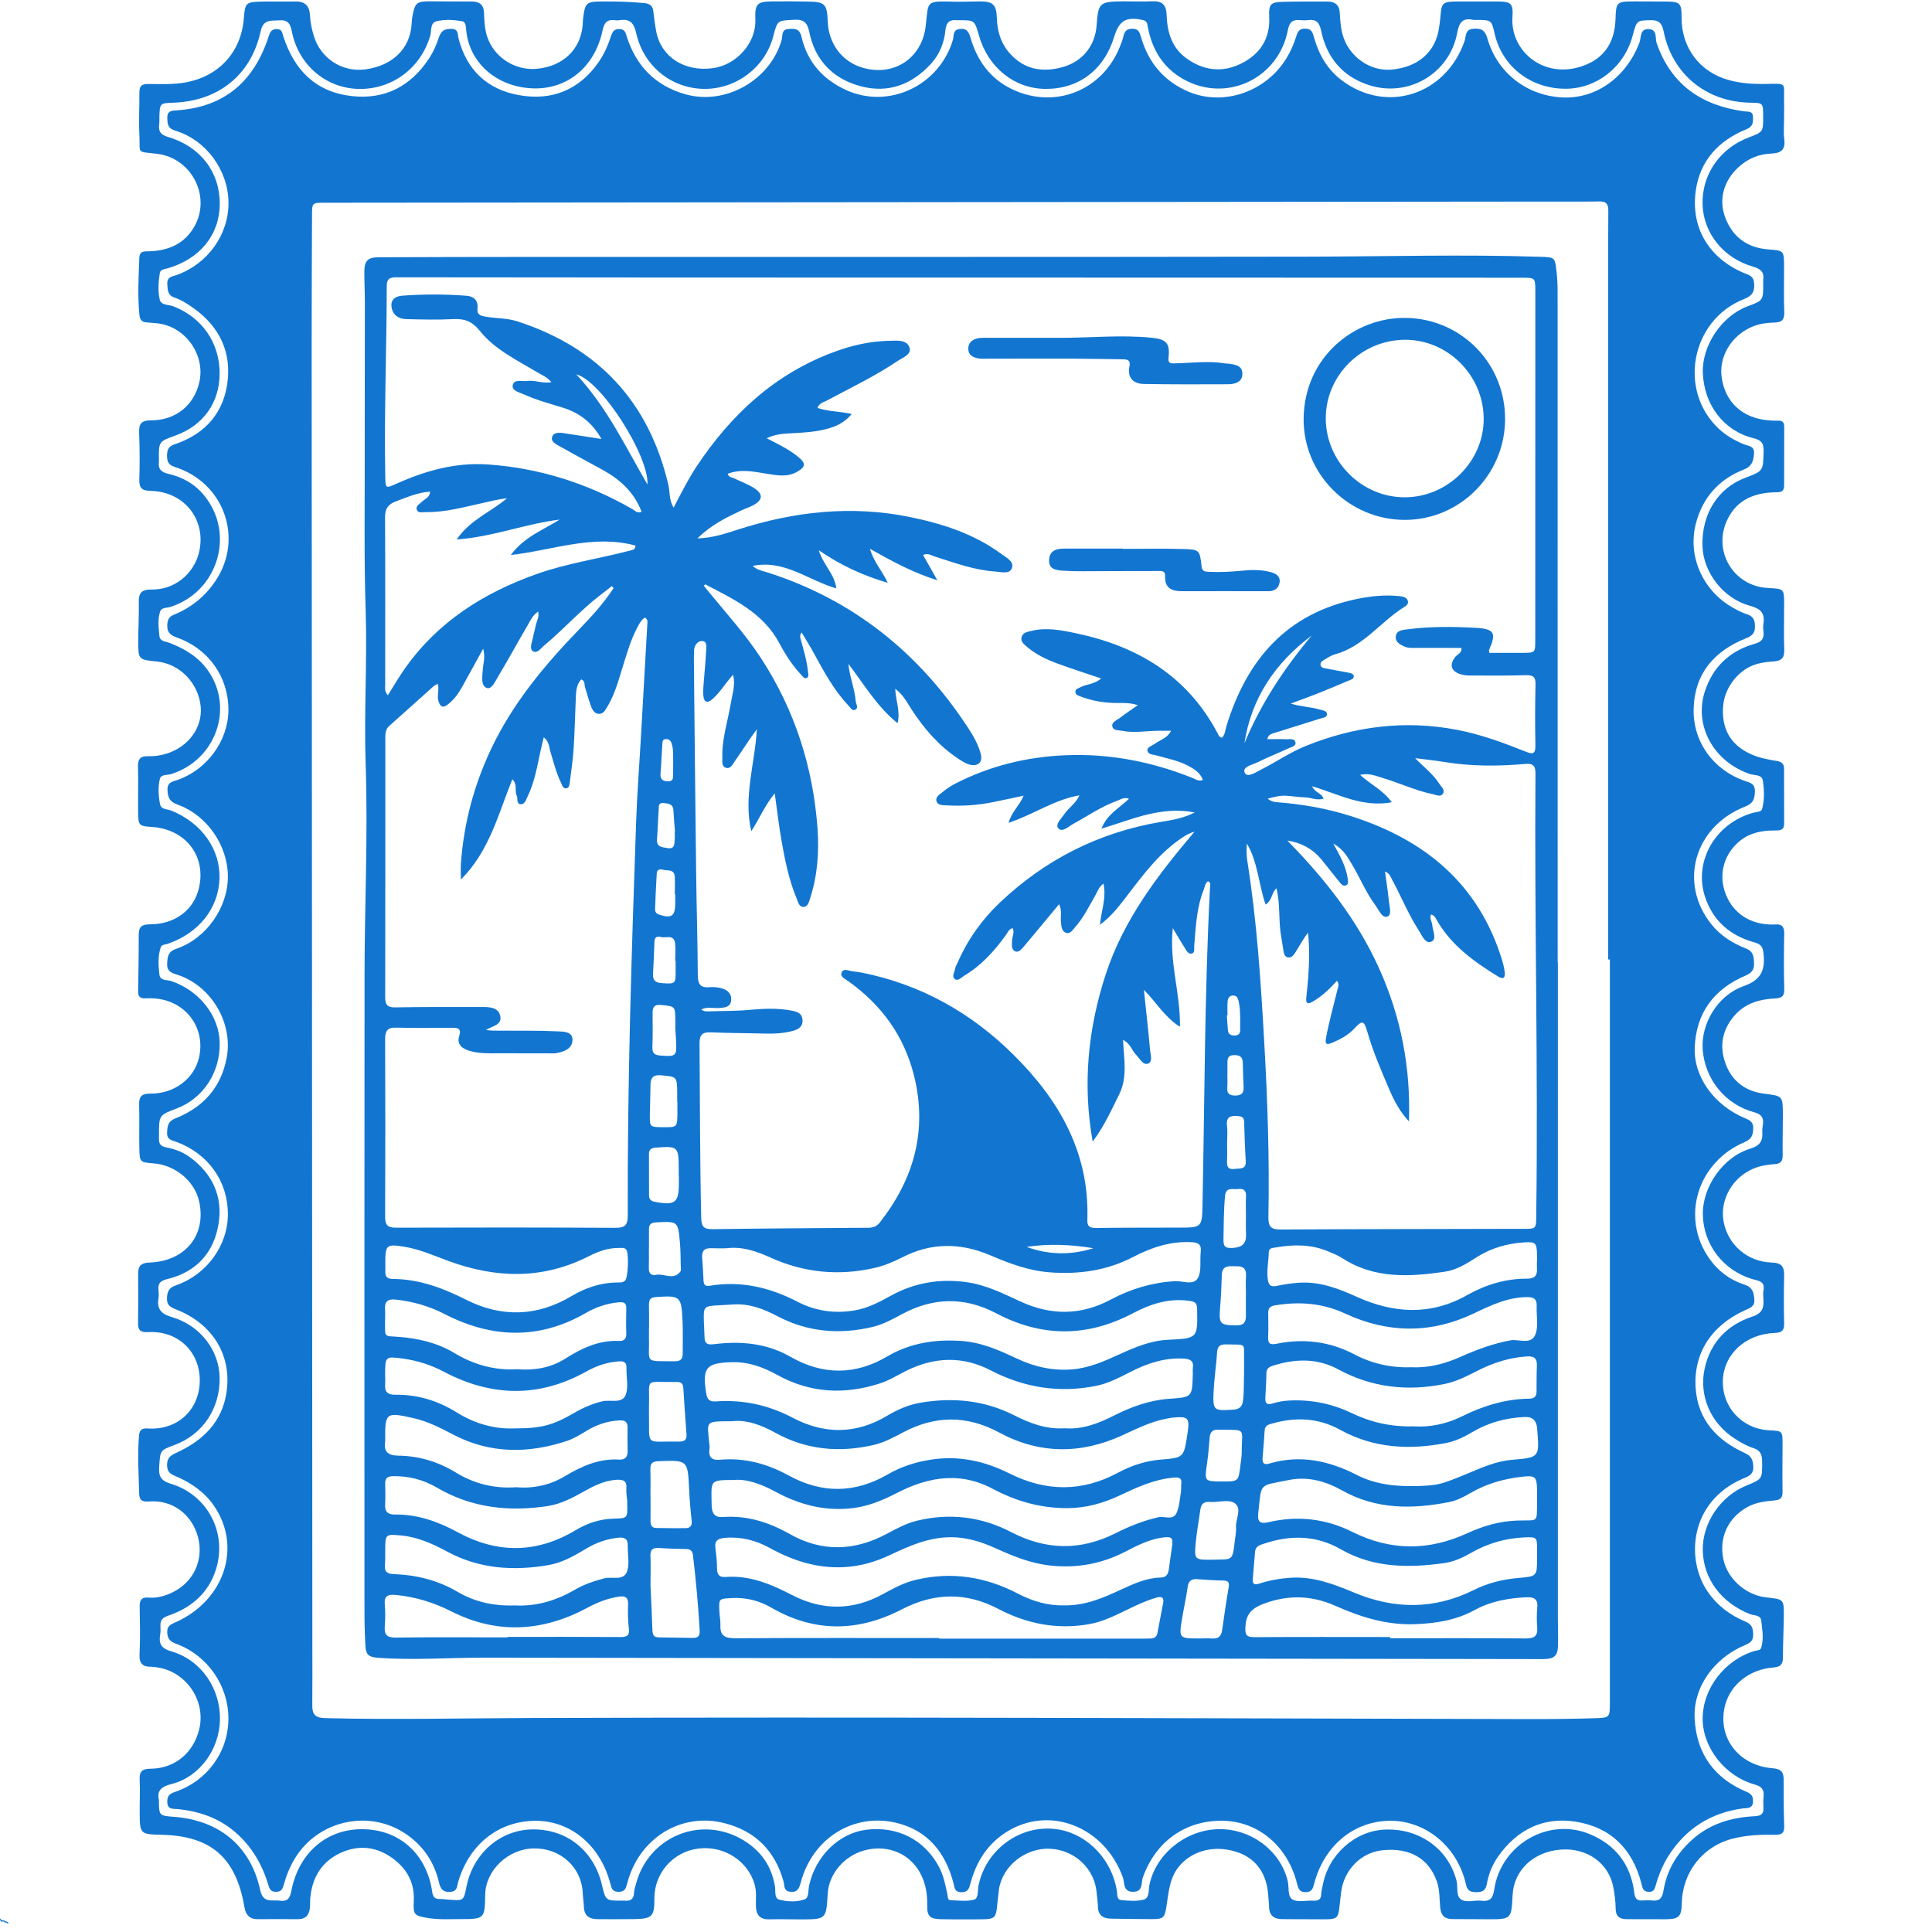
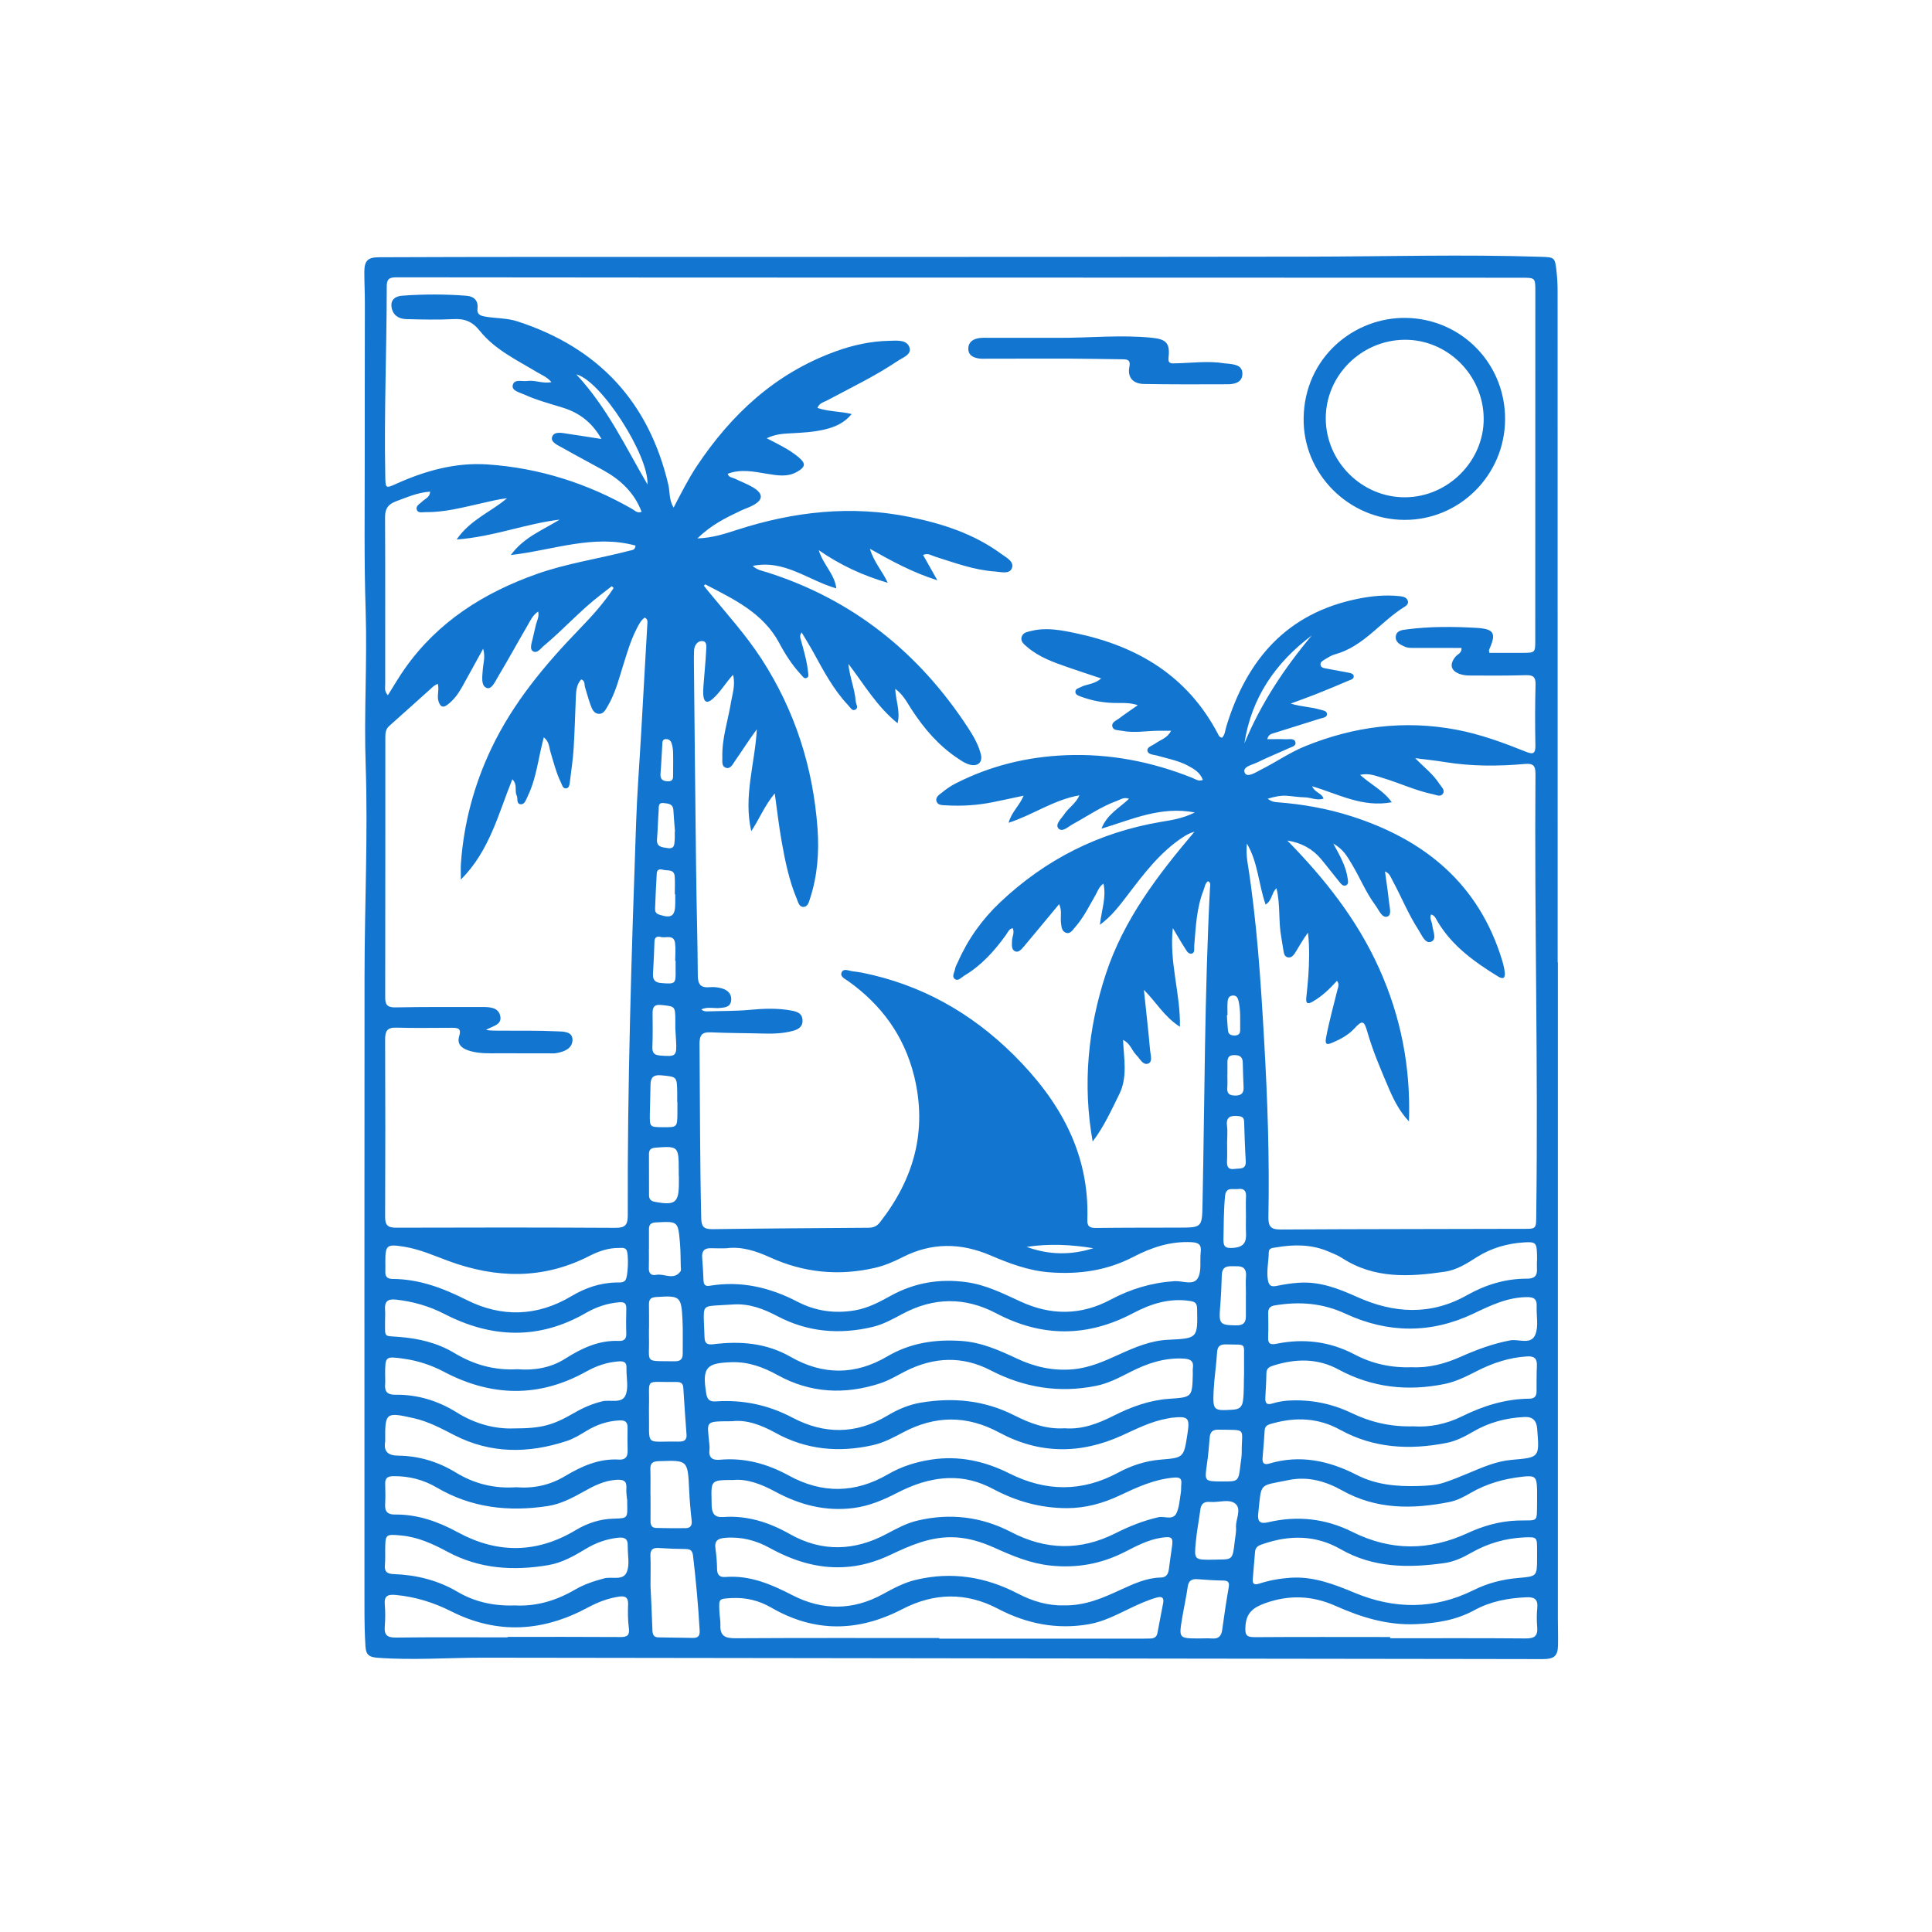
<svg xmlns="http://www.w3.org/2000/svg" version="1.0" preserveAspectRatio="xMidYMid meet" height="150" viewBox="0 0 112.5 112.5" zoomAndPan="magnify" width="150">
  <defs>
    <clipPath id="d5e9a62e79">
-       <path clip-rule="nonzero" d="M 0 111.301 L 0.934 111.301 L 0.934 112.004 L 0 112.004 Z M 0 111.301" />
-     </clipPath>
+       </clipPath>
  </defs>
  <g clip-path="url(#d5e9a62e79)">
    <path fill-rule="nonzero" fill-opacity="1" d="M 0.633 112.562 L 0.523 112.492 C 0.508 112.48 0.496 112.465 0.492 112.449 L 0.445 112.336 L 0.473 112.336 C 0.562 112.336 0.637 112.262 0.637 112.172 C 0.637 112.094 0.578 112.027 0.504 112.016 C 0.488 111.938 0.426 111.883 0.344 111.883 C 0.332 111.883 0.324 111.883 0.312 111.887 C 0.27 111.84 0.211 111.816 0.152 111.816 C 0.133 111.816 0.117 111.82 0.098 111.824 C 0.062 111.742 -0.02 111.688 -0.109 111.688 C -0.129 111.688 -0.152 111.691 -0.172 111.695 C -0.227 111.648 -0.293 111.621 -0.367 111.621 C -0.496 111.621 -0.605 111.707 -0.645 111.824 C -0.66 111.82 -0.676 111.816 -0.691 111.816 C -0.727 111.816 -0.762 111.828 -0.789 111.848 C -0.816 111.828 -0.852 111.816 -0.887 111.816 C -0.965 111.816 -1.031 111.875 -1.043 111.949 C -1.121 111.965 -1.176 112.027 -1.176 112.109 C -1.176 112.191 -1.113 112.262 -1.031 112.27 L -1.152 112.449 C -1.164 112.465 -1.176 112.48 -1.191 112.492 L -1.215 112.508 C -1.273 112.551 -1.305 112.621 -1.305 112.691 L -1.305 112.723 L 0.699 112.723 L 0.699 112.691 C 0.699 112.641 0.676 112.59 0.633 112.562 Z M -0.117 112.27 C -0.164 112.27 -0.207 112.305 -0.219 112.352 L -0.254 112.5 C -0.262 112.516 -0.277 112.527 -0.293 112.527 C -0.316 112.527 -0.336 112.512 -0.336 112.488 C -0.336 112.48 -0.332 112.469 -0.328 112.461 L -0.285 112.398 C -0.273 112.383 -0.27 112.367 -0.27 112.352 C -0.27 112.309 -0.309 112.27 -0.352 112.27 C -0.395 112.27 -0.43 112.293 -0.449 112.332 L -0.504 112.438 C -0.512 112.453 -0.527 112.465 -0.547 112.465 C -0.574 112.465 -0.594 112.441 -0.594 112.418 L -0.594 112.406 L -0.445 112.238 C -0.43 112.219 -0.402 112.207 -0.375 112.207 L 0.258 112.207 C 0.297 112.207 0.332 112.23 0.348 112.266 L 0.43 112.473 C 0.434 112.477 0.434 112.48 0.434 112.484 C 0.422 112.512 0.395 112.527 0.367 112.527 C 0.328 112.527 0.301 112.504 0.289 112.473 L 0.262 112.352 C 0.25 112.305 0.207 112.27 0.16 112.27 C 0.102 112.27 0.055 112.316 0.055 112.375 L 0.055 112.434 C 0.055 112.449 0.039 112.465 0.02 112.465 C 0.004 112.465 -0.012 112.449 -0.012 112.434 L -0.012 112.375 C -0.012 112.316 -0.059 112.27 -0.117 112.27 Z M -0.883 112.164 C -0.875 112.148 -0.855 112.141 -0.84 112.141 C -0.82 112.141 -0.801 112.152 -0.789 112.168 L -0.742 112.246 C -0.723 112.277 -0.699 112.305 -0.664 112.324 L -0.625 112.348 L -0.672 112.398 L -0.73 112.398 C -0.762 112.398 -0.789 112.375 -0.789 112.344 C -0.789 112.301 -0.82 112.27 -0.859 112.27 C -0.887 112.27 -0.914 112.285 -0.926 112.309 L -0.988 112.438 C -0.996 112.453 -1.012 112.465 -1.031 112.465 C -1.047 112.465 -1.062 112.457 -1.07 112.441 Z M -1.016 112.207 C -1.066 112.207 -1.113 112.16 -1.113 112.109 C -1.113 112.055 -1.066 112.012 -1.016 112.012 L -0.98 112.012 L -0.98 111.98 C -0.98 111.926 -0.938 111.883 -0.887 111.883 C -0.855 111.883 -0.832 111.895 -0.812 111.914 L -0.789 111.941 L -0.766 111.914 C -0.746 111.895 -0.719 111.883 -0.691 111.883 C -0.672 111.883 -0.656 111.887 -0.641 111.895 L -0.598 111.922 L -0.59 111.875 C -0.57 111.766 -0.477 111.688 -0.367 111.688 C -0.305 111.688 -0.246 111.711 -0.203 111.758 L -0.188 111.773 L -0.168 111.766 C -0.148 111.758 -0.129 111.754 -0.109 111.754 C -0.035 111.754 0.027 111.801 0.047 111.871 L 0.059 111.906 L 0.09 111.895 C 0.109 111.887 0.129 111.883 0.152 111.883 C 0.199 111.883 0.246 111.902 0.277 111.941 L 0.289 111.961 L 0.312 111.953 C 0.324 111.949 0.332 111.945 0.344 111.945 C 0.398 111.945 0.441 111.988 0.441 112.043 L 0.441 112.074 L 0.473 112.074 C 0.527 112.074 0.57 112.121 0.57 112.172 C 0.57 112.227 0.527 112.27 0.473 112.27 L 0.418 112.27 L 0.406 112.242 C 0.383 112.18 0.324 112.141 0.258 112.141 L -0.375 112.141 C -0.418 112.141 -0.465 112.16 -0.496 112.195 C -0.516 112.188 -0.527 112.164 -0.527 112.141 C -0.527 112.105 -0.5 112.074 -0.465 112.074 L -0.465 112.012 C -0.535 112.012 -0.594 112.07 -0.594 112.141 C -0.594 112.184 -0.574 112.223 -0.539 112.246 L -0.582 112.297 L -0.633 112.266 C -0.656 112.254 -0.676 112.234 -0.688 112.211 L -0.734 112.133 C -0.758 112.098 -0.797 112.074 -0.84 112.074 C -0.879 112.074 -0.914 112.098 -0.938 112.129 L -0.988 112.207 Z M -1.238 112.66 C -1.23 112.621 -1.207 112.586 -1.176 112.562 L -1.152 112.543 C -1.133 112.531 -1.121 112.516 -1.105 112.5 C -1.086 112.52 -1.059 112.527 -1.031 112.527 C -0.988 112.527 -0.949 112.504 -0.93 112.469 L -0.867 112.34 C -0.867 112.336 -0.863 112.336 -0.859 112.336 C -0.855 112.336 -0.852 112.34 -0.852 112.344 C -0.852 112.41 -0.797 112.465 -0.73 112.465 L -0.898 112.66 Z M -0.812 112.66 L -0.645 112.469 C -0.629 112.504 -0.59 112.527 -0.547 112.527 C -0.504 112.527 -0.465 112.504 -0.445 112.469 L -0.391 112.359 C -0.383 112.344 -0.367 112.336 -0.352 112.336 C -0.344 112.336 -0.336 112.344 -0.336 112.352 C -0.336 112.355 -0.336 112.359 -0.336 112.363 L -0.379 112.426 C -0.395 112.445 -0.398 112.465 -0.398 112.488 C -0.398 112.547 -0.352 112.594 -0.293 112.594 C -0.246 112.594 -0.203 112.562 -0.191 112.516 L -0.156 112.367 C -0.152 112.348 -0.137 112.336 -0.117 112.336 C -0.094 112.336 -0.074 112.352 -0.074 112.375 L -0.074 112.434 C -0.074 112.484 -0.031 112.527 0.02 112.527 C 0.074 112.527 0.117 112.484 0.117 112.434 L 0.117 112.375 C 0.117 112.352 0.137 112.336 0.16 112.336 C 0.176 112.336 0.191 112.348 0.199 112.367 L 0.227 112.488 C 0.242 112.551 0.301 112.594 0.367 112.594 C 0.41 112.594 0.453 112.57 0.477 112.539 C 0.48 112.539 0.484 112.543 0.488 112.543 L 0.598 112.617 C 0.613 112.629 0.625 112.641 0.629 112.66 Z M -0.812 112.66" fill="#1276d1" />
  </g>
-   <path fill-rule="nonzero" fill-opacity="1" d="M 103.887 6.906 C 103.887 7.309 103.844 7.715 103.898 8.109 C 103.977 8.711 103.715 8.918 103.156 8.941 C 102.406 8.969 101.75 9.246 101.199 9.766 C 100.352 10.562 100.066 11.652 100.469 12.691 C 100.902 13.812 101.746 14.422 102.938 14.52 C 103.879 14.594 103.883 14.578 103.887 15.539 C 103.891 16.418 103.863 17.297 103.898 18.176 C 103.914 18.598 103.766 18.766 103.359 18.781 C 103.035 18.793 102.707 18.816 102.398 18.898 C 101.027 19.27 100.094 20.582 100.242 21.891 C 100.418 23.402 101.457 24.371 103.031 24.48 C 103.203 24.496 103.375 24.5 103.547 24.496 C 103.789 24.488 103.895 24.598 103.895 24.836 C 103.891 25.984 103.891 27.129 103.891 28.273 C 103.887 28.727 103.551 28.656 103.277 28.668 C 102.117 28.719 101.156 29.109 100.605 30.215 C 99.691 32.039 100.91 34.137 102.949 34.238 C 103.891 34.285 103.891 34.285 103.891 35.203 C 103.891 36.082 103.863 36.961 103.898 37.84 C 103.914 38.316 103.719 38.488 103.277 38.516 C 102.957 38.535 102.629 38.574 102.32 38.66 C 101.281 38.941 100.438 39.992 100.34 41.086 C 100.227 42.406 100.75 43.344 101.887 43.883 C 102.375 44.117 102.898 44.219 103.426 44.305 C 103.723 44.348 103.887 44.457 103.887 44.762 C 103.891 45.832 103.891 46.902 103.891 47.973 C 103.891 48.371 103.594 48.359 103.324 48.359 C 102.602 48.359 101.918 48.484 101.336 48.949 C 100.43 49.672 100.082 50.797 100.422 51.875 C 100.785 53.031 101.73 53.758 102.973 53.828 C 103.105 53.836 103.242 53.844 103.375 53.832 C 103.781 53.797 103.902 53.984 103.895 54.375 C 103.875 55.441 103.867 56.512 103.898 57.582 C 103.91 58.016 103.754 58.121 103.34 58.141 C 102.488 58.184 101.68 58.402 101.066 59.062 C 100.316 59.879 100.098 60.836 100.457 61.875 C 100.824 62.941 101.617 63.547 102.742 63.688 C 103.809 63.82 103.812 63.812 103.816 64.906 C 103.816 65.688 103.793 66.473 103.805 67.254 C 103.809 67.605 103.703 67.77 103.324 67.789 C 102.91 67.816 102.492 67.883 102.098 68.051 C 100.883 68.562 100.148 69.848 100.359 71.098 C 100.59 72.445 101.719 73.473 103.16 73.516 C 103.773 73.535 103.902 73.781 103.891 74.305 C 103.871 75.223 103.867 76.141 103.891 77.055 C 103.902 77.48 103.754 77.602 103.336 77.617 C 101.652 77.684 100.398 78.836 100.324 80.332 C 100.25 81.918 101.422 83.203 103.023 83.285 C 103.797 83.324 103.797 83.324 103.797 84.098 C 103.797 85.016 103.781 85.93 103.797 86.848 C 103.805 87.207 103.691 87.34 103.316 87.371 C 102.77 87.418 102.215 87.488 101.719 87.773 C 100.617 88.402 100.094 89.527 100.348 90.777 C 100.578 91.93 101.66 92.895 102.875 93.02 C 103.871 93.125 103.879 93.125 103.871 94.102 C 103.863 94.902 103.82 95.707 103.82 96.508 C 103.82 96.906 103.691 97.066 103.262 97.098 C 101.883 97.203 100.781 98.082 100.461 99.266 C 99.961 101.113 101.195 102.805 103.223 102.965 C 103.746 103.008 103.863 103.207 103.863 103.656 C 103.859 104.555 103.863 105.453 103.895 106.348 C 103.906 106.738 103.75 106.844 103.391 106.836 C 102.57 106.824 101.746 106.855 100.945 107.051 C 99.172 107.484 97.973 108.992 97.93 110.82 C 97.914 111.605 97.773 111.75 96.984 111.758 C 96.238 111.762 95.492 111.75 94.75 111.754 C 94.312 111.758 94.078 111.598 94.078 111.117 C 94.074 110.719 94.02 110.316 93.949 109.922 C 93.691 108.492 92.422 107.582 90.871 107.703 C 89.293 107.824 88.145 108.91 88.078 110.355 C 88.008 111.758 88.008 111.762 86.609 111.758 C 85.941 111.758 85.273 111.746 84.605 111.75 C 84.148 111.75 83.914 111.574 83.863 111.082 C 83.812 110.574 83.844 110.055 83.668 109.555 C 83.191 108.211 82.082 107.57 80.484 107.742 C 79.25 107.875 78.266 108.883 78.098 110.152 C 77.855 111.965 78.203 111.75 76.277 111.758 C 75.742 111.762 75.207 111.75 74.672 111.75 C 74.199 111.75 73.91 111.555 73.898 111.043 C 73.895 110.812 73.863 110.586 73.848 110.359 C 73.766 109.109 73.148 108.234 72.082 107.863 C 70.816 107.422 69.516 107.711 68.715 108.609 C 68.117 109.281 68.055 110.129 67.93 110.957 C 67.82 111.688 67.766 111.75 67.027 111.75 C 66.246 111.75 65.465 111.734 64.68 111.723 C 64.203 111.715 63.934 111.504 63.93 110.996 C 63.926 110.727 63.875 110.461 63.855 110.195 C 63.738 108.812 62.57 107.715 61.141 107.652 C 59.723 107.59 58.391 108.637 58.172 109.996 C 58.164 110.035 58.168 110.074 58.16 110.109 C 57.914 111.941 58.285 111.742 56.309 111.766 C 55.793 111.77 55.277 111.762 54.762 111.754 C 54.152 111.738 53.98 111.582 53.992 110.957 C 54.008 110.172 53.863 109.441 53.41 108.789 C 52.738 107.82 51.523 107.414 50.312 107.754 C 49.148 108.078 48.266 109.125 48.199 110.258 C 48.109 111.762 48.109 111.766 46.617 111.766 C 46.008 111.766 45.395 111.746 44.785 111.762 C 44.242 111.773 44.031 111.5 44.016 110.992 C 44.008 110.574 44.062 110.156 43.945 109.738 C 43.551 108.355 42.152 107.457 40.668 107.641 C 39.203 107.824 38.105 109.059 38.105 110.531 C 38.109 111.594 37.984 111.73 36.945 111.75 C 36.238 111.762 35.531 111.75 34.824 111.754 C 34.34 111.754 34.016 111.578 34 111.035 C 33.992 110.77 33.945 110.504 33.934 110.238 C 33.871 108.734 32.637 107.605 31.078 107.633 C 29.59 107.656 28.277 108.906 28.254 110.32 C 28.23 111.73 28.215 111.75 26.797 111.75 C 26.168 111.75 25.539 111.789 24.91 111.684 C 24.129 111.551 24.051 111.508 24.094 110.699 C 24.148 109.672 23.727 108.871 22.945 108.27 C 21.992 107.535 20.918 107.391 19.82 107.898 C 18.727 108.41 18.176 109.332 18.066 110.527 C 18.051 110.715 18.066 110.91 18.047 111.098 C 18 111.516 17.793 111.758 17.34 111.754 C 16.559 111.746 15.773 111.75 14.992 111.754 C 14.523 111.754 14.305 111.488 14.234 111.059 C 13.746 108.18 12.301 106.91 9.438 106.84 C 8.145 106.809 8.141 106.809 8.133 105.492 C 8.129 104.879 8.164 104.266 8.133 103.656 C 8.109 103.18 8.242 102.996 8.762 102.992 C 10.172 102.988 11.262 102.074 11.598 100.703 C 12.008 99.039 10.844 97.328 9.141 97.09 C 9.027 97.074 8.91 97.055 8.797 97.055 C 8.309 97.062 8.102 96.871 8.125 96.336 C 8.172 95.402 8.148 94.465 8.133 93.531 C 8.125 93.16 8.258 93 8.633 93.027 C 9.141 93.07 9.617 92.934 10.066 92.711 C 11.285 92.117 11.879 90.805 11.527 89.496 C 11.176 88.176 10.031 87.32 8.676 87.43 C 8.23 87.465 8.109 87.34 8.102 86.918 C 8.074 85.832 8.004 84.746 8.09 83.656 C 8.113 83.312 8.203 83.152 8.605 83.18 C 10.344 83.297 11.637 82.078 11.633 80.363 C 11.625 78.684 10.34 77.469 8.625 77.57 C 8.191 77.594 8.035 77.469 8.039 77.047 C 8.051 76.09 8.055 75.137 8.043 74.18 C 8.039 73.711 8.211 73.535 8.715 73.516 C 10.828 73.441 12.055 71.863 11.582 69.902 C 11.305 68.758 10.203 67.852 8.973 67.746 C 8.141 67.68 8.129 67.68 8.113 66.848 C 8.098 66.008 8.125 65.168 8.102 64.328 C 8.086 63.836 8.258 63.676 8.766 63.68 C 10.152 63.688 11.289 62.82 11.582 61.609 C 12.004 59.852 10.809 58.258 8.977 58.137 C 8.809 58.129 8.633 58.125 8.461 58.133 C 8.176 58.152 8.035 58.035 8.043 57.738 C 8.059 56.629 8.082 55.523 8.078 54.418 C 8.078 53.938 8.289 53.824 8.742 53.824 C 10.195 53.816 11.281 52.992 11.582 51.719 C 12.023 49.871 10.828 48.297 8.879 48.156 C 8.082 48.102 8.055 48.082 8.043 47.285 C 8.031 46.406 8.059 45.527 8.035 44.648 C 8.027 44.219 8.156 44.016 8.621 44.035 C 8.98 44.047 9.34 43.996 9.691 43.887 C 10.973 43.488 11.793 42.375 11.688 41.156 C 11.562 39.789 10.484 38.664 9.156 38.523 C 8.051 38.41 8.047 38.41 8.051 37.309 C 8.051 36.562 8.098 35.82 8.082 35.074 C 8.07 34.527 8.23 34.324 8.832 34.328 C 10.145 34.348 11.254 33.445 11.574 32.223 C 12.066 30.34 10.777 28.629 8.785 28.586 C 8.242 28.574 8.098 28.41 8.113 27.902 C 8.141 27.004 8.137 26.105 8.102 25.207 C 8.082 24.684 8.215 24.477 8.793 24.477 C 10.234 24.477 11.301 23.598 11.605 22.262 C 11.98 20.641 10.758 18.961 9.098 18.82 C 8.91 18.801 8.719 18.785 8.527 18.773 C 8.254 18.754 8.145 18.617 8.117 18.336 C 8.008 17.227 8.07 16.121 8.113 15.016 C 8.129 14.609 8.387 14.637 8.664 14.633 C 9.711 14.605 10.617 14.27 11.215 13.359 C 12.383 11.59 11.23 9.199 9.125 8.953 C 7.906 8.812 8.172 8.973 8.117 7.848 C 8.074 7.031 8.125 6.207 8.117 5.387 C 8.113 5.02 8.246 4.887 8.621 4.891 C 9.344 4.895 10.066 4.93 10.793 4.801 C 12.742 4.453 14.051 3.035 14.199 1.055 C 14.266 0.18 14.324 0.113 15.18 0.094 C 15.848 0.078 16.52 0.102 17.188 0.086 C 17.758 0.07 18.027 0.348 18.051 0.898 C 18.07 1.32 18.16 1.727 18.285 2.129 C 18.688 3.41 19.934 4.211 21.25 4.043 C 22.84 3.84 23.875 2.84 23.965 1.43 C 23.973 1.258 23.988 1.086 24.02 0.918 C 24.168 0.156 24.273 0.074 25.035 0.078 C 25.836 0.082 26.641 0.09 27.441 0.086 C 27.895 0.082 28.164 0.254 28.184 0.742 C 28.199 1.125 28.215 1.512 28.297 1.879 C 28.594 3.207 29.875 4.121 31.23 4.008 C 32.789 3.875 33.828 2.875 33.934 1.41 C 33.938 1.316 33.938 1.219 33.949 1.125 C 34.066 0.141 34.129 0.086 35.105 0.086 C 35.906 0.082 36.707 0.098 37.508 0.18 C 37.832 0.211 38 0.324 38.039 0.641 C 38.09 1.039 38.137 1.438 38.211 1.828 C 38.492 3.309 39.836 4.184 41.488 3.973 C 42.887 3.797 44.039 2.488 43.984 1.145 C 43.949 0.238 44.078 0.09 44.957 0.082 C 45.645 0.074 46.332 0.078 47.02 0.09 C 48.039 0.105 48.16 0.227 48.199 1.246 C 48.246 2.523 49.004 3.555 50.164 3.922 C 52 4.5 53.68 3.426 53.902 1.523 C 54.078 0.035 53.859 0.055 55.613 0.098 C 56.09 0.109 56.566 0.086 57.043 0.082 C 57.812 0.078 58.02 0.258 58.047 1.055 C 58.07 1.848 58.297 2.562 58.836 3.148 C 59.695 4.082 60.77 4.23 61.93 3.891 C 63.051 3.562 63.766 2.645 63.852 1.512 C 63.953 0.152 64.012 0.094 65.395 0.078 C 65.965 0.074 66.539 0.102 67.113 0.074 C 67.676 0.047 67.91 0.297 67.93 0.844 C 67.965 1.832 68.207 2.738 69.047 3.367 C 70.055 4.113 71.164 4.254 72.277 3.699 C 73.367 3.156 73.973 2.254 73.906 0.977 C 73.871 0.25 73.984 0.125 74.695 0.105 C 75.555 0.082 76.414 0.094 77.273 0.09 C 77.727 0.086 77.988 0.27 78.016 0.758 C 78.039 1.172 78.066 1.602 78.176 2 C 78.516 3.273 79.758 4.156 81.004 4.055 C 82.574 3.926 83.605 3.02 83.797 1.602 C 83.828 1.391 83.859 1.184 83.875 0.977 C 83.938 0.156 84 0.094 84.852 0.086 C 85.633 0.082 86.418 0.082 87.199 0.086 C 87.984 0.09 88.125 0.195 88.07 0.988 C 87.922 3 90 4.766 92.395 3.75 C 93.531 3.266 94.035 2.324 94.07 1.109 C 94.102 0.121 94.141 0.086 95.133 0.082 C 95.762 0.078 96.391 0.09 97.023 0.09 C 97.832 0.094 97.926 0.188 97.918 1.023 C 97.91 2.773 98.969 4.191 100.656 4.66 C 101.379 4.859 102.121 4.902 102.867 4.887 C 104.094 4.859 103.863 4.828 103.887 5.875 C 103.895 6.219 103.887 6.562 103.887 6.906 Z M 9.254 104.809 C 9.258 105.68 9.254 105.73 10.031 105.785 C 12.973 105.98 14.641 107.699 15.148 110.047 C 15.324 110.855 15.828 110.609 16.297 110.676 C 16.836 110.754 16.902 110.418 16.984 110.012 C 17.445 107.812 19.113 106.445 21.223 106.516 C 23.32 106.582 24.852 107.992 25.168 110.164 C 25.207 110.441 25.305 110.582 25.594 110.578 C 25.785 110.574 25.973 110.609 26.164 110.621 C 27 110.676 27 110.676 27.16 109.871 C 27.543 107.934 29.105 106.566 30.969 106.527 C 32.98 106.484 34.578 107.75 35.051 109.754 C 35.27 110.68 35.27 110.68 36.238 110.672 C 36.277 110.672 36.316 110.668 36.352 110.672 C 36.691 110.711 36.902 110.609 36.918 110.223 C 36.926 110.035 36.992 109.848 37.043 109.664 C 37.797 106.91 40.859 105.68 43.297 107.16 C 44.312 107.777 44.938 108.668 45.129 109.863 C 45.168 110.125 45.078 110.543 45.379 110.617 C 45.852 110.738 46.387 110.766 46.848 110.602 C 47.121 110.508 47.051 110.066 47.117 109.781 C 47.5 108.07 48.855 106.75 50.434 106.547 C 52.254 106.316 53.844 107.129 54.68 108.715 C 54.945 109.211 55.047 109.754 55.164 110.293 C 55.195 110.434 55.156 110.645 55.367 110.648 C 55.824 110.664 56.305 110.734 56.727 110.613 C 56.988 110.535 56.918 110.078 56.98 109.789 C 57.43 107.605 59.566 106.141 61.711 106.543 C 63.395 106.859 64.77 108.34 65.039 110.129 C 65.07 110.328 65.023 110.617 65.289 110.641 C 65.723 110.684 66.188 110.723 66.594 110.613 C 66.945 110.52 66.867 110.07 66.93 109.766 C 67.289 107.98 69.027 106.559 70.93 106.512 C 72.816 106.465 74.539 107.738 74.98 109.512 C 75.078 109.891 74.949 110.426 75.273 110.613 C 75.582 110.785 76.055 110.652 76.457 110.676 C 76.75 110.691 76.93 110.621 76.934 110.285 C 76.938 110.113 76.992 109.945 77.023 109.777 C 77.352 107.984 78.914 106.594 80.672 106.535 C 82.676 106.465 84.344 107.676 84.816 109.527 C 84.91 109.891 84.762 110.383 85.078 110.602 C 85.395 110.816 85.859 110.629 86.258 110.68 C 86.766 110.738 86.934 110.531 87.008 110.027 C 87.398 107.414 90.152 105.805 92.562 106.797 C 94.07 107.418 94.969 108.578 95.164 110.219 C 95.207 110.566 95.332 110.691 95.66 110.664 C 95.832 110.648 96.008 110.645 96.176 110.664 C 96.625 110.715 96.793 110.543 96.867 110.074 C 97.059 108.91 97.637 107.938 98.516 107.141 C 99.562 106.191 100.82 105.824 102.184 105.758 C 102.555 105.738 102.707 105.617 102.684 105.25 C 102.672 105.043 102.668 104.828 102.691 104.621 C 102.734 104.215 102.59 104.027 102.168 103.91 C 100.438 103.422 99.152 101.766 99.145 100.094 C 99.137 98.344 100.41 96.672 102.16 96.137 C 102.305 96.094 102.504 96.117 102.555 95.949 C 102.715 95.426 102.617 94.887 102.555 94.359 C 102.516 94.031 102.137 94.082 101.906 93.992 C 100.227 93.332 99.18 91.93 99.152 90.266 C 99.125 88.684 100.18 87.121 101.691 86.504 C 102.637 86.117 102.613 86.117 102.609 85.109 C 102.609 84.691 102.504 84.449 102.074 84.312 C 101.699 84.195 101.344 83.984 101.012 83.77 C 99.613 82.875 98.91 81.273 99.266 79.672 C 99.605 78.148 100.602 77.133 102.051 76.66 C 102.984 76.355 102.586 75.672 102.688 75.121 C 102.785 74.578 102.355 74.582 102.02 74.477 C 100.328 73.957 99.195 72.469 99.156 70.738 C 99.121 69.125 100.32 67.375 101.906 66.891 C 102.449 66.727 102.652 66.473 102.621 65.945 C 102.609 65.793 102.629 65.641 102.652 65.488 C 102.715 65.078 102.559 64.879 102.141 64.766 C 100.461 64.312 99.281 62.855 99.148 61.121 C 99.035 59.641 99.992 57.965 101.531 57.422 C 102.566 57.055 102.793 56.484 102.688 55.527 C 102.648 55.145 102.555 54.984 102.16 54.875 C 100.742 54.488 99.723 53.602 99.273 52.188 C 98.613 50.113 99.922 47.91 102.113 47.32 C 102.293 47.27 102.559 47.293 102.609 47.098 C 102.754 46.559 102.73 45.988 102.648 45.449 C 102.59 45.086 102.152 45.16 101.879 45.066 C 99.789 44.348 98.625 42.262 99.273 40.262 C 99.734 38.84 100.723 37.898 102.164 37.492 C 102.594 37.375 102.73 37.18 102.688 36.777 C 102.668 36.625 102.66 36.469 102.684 36.32 C 102.777 35.703 102.527 35.445 101.906 35.277 C 100.34 34.855 99.176 33.32 99.133 31.789 C 99.082 29.93 100.035 28.418 101.641 27.816 C 102.688 27.422 102.664 27.422 102.695 26.281 C 102.707 25.82 102.578 25.633 102.105 25.516 C 100.379 25.094 99.234 23.586 99.156 21.734 C 99.09 20.133 100.25 18.398 101.762 17.836 C 102.672 17.5 102.672 17.5 102.672 16.492 C 102.672 16.434 102.664 16.375 102.672 16.32 C 102.738 15.863 102.551 15.664 102.09 15.531 C 100.363 15.039 99.207 13.594 99.141 11.941 C 99.074 10.199 100.129 8.648 101.824 8.004 C 102.672 7.684 102.672 7.684 102.668 6.762 C 102.664 5.992 102.664 5.992 101.926 5.98 C 99.371 5.941 97.379 4.332 96.875 1.836 C 96.773 1.34 96.598 1.164 96.102 1.176 C 95.312 1.199 95.312 1.172 95.07 2.074 C 94.582 3.91 92.973 5.176 91.141 5.168 C 89.137 5.16 87.484 3.883 87.039 1.988 C 86.848 1.168 86.848 1.168 86.02 1.16 C 85.941 1.16 85.863 1.172 85.789 1.156 C 85.152 1.02 84.961 1.328 84.852 1.918 C 84.406 4.305 81.973 5.715 79.668 4.941 C 78.145 4.43 77.246 3.328 76.926 1.773 C 76.824 1.301 76.633 1.109 76.164 1.172 C 76.012 1.191 75.855 1.188 75.707 1.172 C 75.27 1.129 75.082 1.285 74.992 1.75 C 74.453 4.57 71.438 6 68.949 4.633 C 67.746 3.973 67.094 2.914 66.84 1.59 C 66.805 1.41 66.82 1.227 66.555 1.168 C 65.582 0.957 65.168 1.188 64.879 2.141 C 64.293 4.07 62.809 5.195 60.863 5.176 C 59.062 5.16 57.531 3.926 57.004 2.066 C 56.75 1.172 56.75 1.172 55.801 1.18 C 55.785 1.18 55.766 1.184 55.746 1.18 C 55.309 1.133 55.102 1.273 55.051 1.762 C 54.98 2.492 54.711 3.172 54.199 3.727 C 53.09 4.934 51.711 5.445 50.121 5.023 C 48.523 4.598 47.469 3.531 47.129 1.887 C 47.016 1.34 46.84 1.121 46.25 1.152 C 45.277 1.203 45.273 1.164 45.031 2.102 C 44.566 3.902 42.898 5.184 41.027 5.176 C 39.125 5.168 37.48 3.871 37.047 1.934 C 36.91 1.32 36.664 1.074 36.059 1.18 C 35.984 1.191 35.906 1.188 35.832 1.18 C 35.371 1.117 35.188 1.289 35.086 1.777 C 34.637 3.902 33.027 5.227 31.004 5.145 C 28.91 5.059 27.301 3.648 27.141 1.707 C 27.125 1.527 27.121 1.27 26.898 1.234 C 26.406 1.152 25.895 1.121 25.418 1.238 C 25.035 1.336 25.137 1.785 25.055 2.074 C 24.496 3.992 22.793 5.246 20.816 5.176 C 18.938 5.105 17.371 3.758 16.992 1.824 C 16.902 1.363 16.75 1.148 16.262 1.184 C 15.781 1.223 15.336 1.094 15.176 1.832 C 14.617 4.371 12.727 5.879 10.113 5.98 C 9.309 6.008 9.309 6.008 9.281 6.801 C 9.277 6.953 9.289 7.109 9.27 7.258 C 9.211 7.672 9.387 7.859 9.793 7.977 C 11.672 8.531 12.809 10.027 12.797 11.883 C 12.785 13.676 11.645 15.078 9.762 15.625 C 9.586 15.676 9.34 15.68 9.305 15.906 C 9.223 16.418 9.188 16.945 9.301 17.445 C 9.379 17.785 9.805 17.727 10.078 17.832 C 11.758 18.469 12.797 19.961 12.789 21.758 C 12.785 23.449 11.832 24.781 10.211 25.363 C 9.242 25.711 9.242 25.711 9.254 26.773 C 9.254 26.812 9.258 26.852 9.254 26.887 C 9.195 27.312 9.395 27.496 9.797 27.59 C 10.637 27.781 11.359 28.191 11.91 28.875 C 13.707 31.109 12.68 34.453 9.93 35.34 C 9.723 35.406 9.41 35.363 9.328 35.602 C 9.168 36.059 9.242 36.547 9.281 37.02 C 9.312 37.363 9.664 37.352 9.898 37.445 C 10.785 37.793 11.574 38.266 12.129 39.07 C 13.641 41.262 12.547 44.27 9.957 45.078 C 9.73 45.145 9.379 45.082 9.309 45.355 C 9.191 45.836 9.227 46.348 9.32 46.832 C 9.383 47.148 9.746 47.109 9.98 47.203 C 11.738 47.918 12.828 49.441 12.781 51.141 C 12.734 52.887 11.586 54.332 9.758 54.961 C 9.621 55.008 9.422 54.992 9.363 55.156 C 9.184 55.676 9.223 56.219 9.281 56.746 C 9.324 57.129 9.734 57.043 9.98 57.129 C 11.617 57.695 12.762 59.145 12.793 60.73 C 12.824 62.445 11.836 63.957 10.297 64.543 C 9.258 64.938 9.258 64.938 9.258 66.074 C 9.258 66.148 9.262 66.227 9.258 66.305 C 9.246 66.594 9.355 66.75 9.668 66.809 C 10.152 66.902 10.625 67.07 11.035 67.367 C 12.359 68.324 12.98 69.652 12.73 71.242 C 12.465 72.926 11.445 74.07 9.742 74.48 C 9.34 74.578 9.184 74.734 9.23 75.125 C 9.246 75.277 9.254 75.434 9.23 75.586 C 9.129 76.215 9.363 76.504 10.012 76.695 C 11.676 77.184 12.766 78.645 12.789 80.223 C 12.816 82.02 11.809 83.527 10.172 84.137 C 9.305 84.457 9.336 84.461 9.27 85.395 C 9.227 85.957 9.363 86.223 9.953 86.402 C 11.965 87.004 13.133 89.035 12.66 91.074 C 12.297 92.613 11.262 93.582 9.793 94.082 C 9.457 94.199 9.324 94.348 9.344 94.684 C 9.352 94.855 9.355 95.031 9.324 95.199 C 9.238 95.727 9.395 95.988 9.969 96.156 C 11.707 96.656 12.84 98.309 12.809 100.141 C 12.773 101.879 11.621 103.477 9.977 103.887 C 9.348 104.043 9.137 104.309 9.254 104.809 Z M 9.254 104.809" fill="#1276d1" />
-   <path fill-rule="nonzero" fill-opacity="1" d="M 13.301 100.07 C 13.301 98.164 12.098 96.41 10.297 95.734 C 9.957 95.605 9.758 95.477 9.738 95.066 C 9.719 94.637 9.992 94.57 10.266 94.445 C 13.074 93.164 14.086 90.078 12.477 87.707 C 11.945 86.922 11.203 86.398 10.355 86.012 C 10.051 85.875 9.746 85.824 9.73 85.34 C 9.715 84.824 10.016 84.711 10.367 84.547 C 11.848 83.852 12.922 82.789 13.184 81.113 C 13.523 78.938 12.395 77.09 10.258 76.25 C 9.93 76.121 9.703 76.008 9.723 75.578 C 9.742 75.184 9.848 74.984 10.25 74.844 C 12.066 74.207 13.281 72.496 13.27 70.672 C 13.258 68.766 12.117 67.176 10.27 66.492 C 10.016 66.395 9.715 66.379 9.73 65.957 C 9.746 65.57 9.773 65.297 10.215 65.121 C 11.832 64.48 12.883 63.324 13.203 61.574 C 13.578 59.547 12.285 57.383 10.309 56.754 C 9.953 56.641 9.707 56.551 9.734 56.082 C 9.762 55.668 9.793 55.406 10.27 55.246 C 12.02 54.648 13.27 52.848 13.27 51.039 C 13.266 49.234 12.059 47.469 10.332 46.848 C 9.883 46.688 9.773 46.445 9.754 46.016 C 9.73 45.539 10.051 45.516 10.352 45.41 C 12.059 44.816 13.289 43.121 13.301 41.363 C 13.312 39.441 12.164 37.789 10.305 37.125 C 9.906 36.98 9.711 36.816 9.742 36.363 C 9.762 36.047 9.867 35.898 10.156 35.781 C 11.152 35.375 11.957 34.711 12.555 33.816 C 14.199 31.355 13.051 28.113 10.199 27.199 C 9.832 27.082 9.727 26.91 9.727 26.555 C 9.727 26.211 9.789 26 10.16 25.875 C 12.004 25.258 13.102 23.965 13.27 22.031 C 13.422 20.195 12.57 18.793 11.051 17.793 C 10.781 17.617 10.496 17.438 10.191 17.34 C 9.762 17.203 9.762 16.906 9.742 16.539 C 9.719 16.113 10.023 16.105 10.277 16.016 C 12.094 15.375 13.324 13.656 13.305 11.785 C 13.285 9.918 12.016 8.164 10.211 7.609 C 9.754 7.469 9.75 7.215 9.742 6.852 C 9.734 6.438 10.035 6.441 10.281 6.426 C 13.082 6.242 14.801 4.73 15.645 2.117 C 15.719 1.891 15.793 1.699 16.098 1.691 C 16.438 1.684 16.434 1.934 16.504 2.141 C 17.145 4.082 18.379 5.359 20.48 5.594 C 22.43 5.812 23.93 5.012 24.992 3.391 C 25.23 3.027 25.414 2.613 25.547 2.203 C 25.672 1.809 25.871 1.672 26.281 1.68 C 26.711 1.688 26.641 1.996 26.699 2.23 C 27.176 4.09 28.387 5.219 30.238 5.543 C 32.141 5.879 33.734 5.238 34.863 3.609 C 35.18 3.148 35.402 2.645 35.574 2.117 C 35.656 1.867 35.75 1.676 36.082 1.691 C 36.406 1.703 36.434 1.93 36.5 2.141 C 37.047 3.848 38.164 4.988 39.891 5.484 C 42.242 6.16 44.859 4.664 45.52 2.312 C 45.578 2.086 45.492 1.727 45.883 1.691 C 46.25 1.66 46.555 1.633 46.676 2.156 C 47.008 3.609 47.926 4.629 49.266 5.242 C 51.754 6.379 54.695 4.984 55.484 2.328 C 55.547 2.109 55.484 1.781 55.789 1.707 C 56.137 1.625 56.375 1.711 56.496 2.141 C 56.879 3.5 57.645 4.59 58.957 5.207 C 61.426 6.371 64.18 5.277 65.199 2.746 C 65.277 2.551 65.359 2.355 65.406 2.152 C 65.473 1.867 65.566 1.672 65.926 1.672 C 66.285 1.672 66.355 1.863 66.438 2.148 C 66.867 3.652 67.793 4.75 69.238 5.352 C 71.293 6.203 73.766 5.32 74.938 3.344 C 75.152 2.984 75.324 2.602 75.453 2.199 C 75.543 1.934 75.59 1.66 76 1.668 C 76.406 1.672 76.441 1.93 76.523 2.211 C 76.805 3.188 77.293 4.039 78.113 4.664 C 80.723 6.652 84.195 5.539 85.285 2.379 C 85.371 2.121 85.305 1.73 85.746 1.68 C 86.188 1.633 86.457 1.703 86.609 2.23 C 87.184 4.262 88.945 5.598 91.035 5.676 C 92.969 5.746 94.707 4.477 95.465 2.48 C 95.578 2.184 95.473 1.656 96.023 1.695 C 96.523 1.734 96.367 2.223 96.465 2.508 C 97.312 4.945 99.098 6.152 101.574 6.484 C 101.785 6.516 102.062 6.441 102.074 6.801 C 102.09 7.117 102.082 7.367 101.699 7.523 C 100.086 8.18 98.996 9.332 98.746 11.094 C 98.438 13.254 99.512 15.031 101.535 15.891 C 101.789 16 102.082 16.043 102.133 16.422 C 102.195 16.918 102.086 17.207 101.559 17.414 C 98.473 18.621 97.688 22.723 100.086 24.969 C 100.512 25.367 101.004 25.645 101.539 25.867 C 101.789 25.977 102.176 25.945 102.137 26.414 C 102.102 26.855 102.02 27.156 101.52 27.352 C 100.082 27.918 99.137 28.988 98.75 30.488 C 98.258 32.379 99.145 34.379 100.879 35.371 C 101.145 35.52 101.418 35.672 101.707 35.762 C 102.082 35.875 102.188 36.082 102.191 36.469 C 102.199 36.871 102.023 37.027 101.68 37.164 C 99.836 37.898 98.688 39.195 98.621 41.242 C 98.559 43.18 99.762 44.836 101.602 45.473 C 101.906 45.578 102.199 45.621 102.188 46.086 C 102.172 46.535 102.086 46.785 101.617 46.969 C 98.648 48.133 97.723 51.441 99.672 53.844 C 100.199 54.5 100.906 54.93 101.672 55.234 C 102.113 55.41 102.125 55.723 102.137 56.102 C 102.152 56.488 101.98 56.66 101.633 56.812 C 99.797 57.598 98.758 58.992 98.684 61 C 98.617 62.727 99.836 64.379 101.629 65.121 C 101.926 65.242 102.105 65.359 102.09 65.727 C 102.074 66.102 101.996 66.328 101.598 66.5 C 98.82 67.676 97.852 70.918 99.543 73.301 C 100.055 74.023 100.746 74.539 101.582 74.805 C 102.051 74.957 102.121 75.254 102.156 75.66 C 102.191 76.078 101.906 76.164 101.625 76.289 C 99.664 77.172 98.594 78.789 98.738 80.848 C 98.871 82.688 99.98 83.871 101.598 84.609 C 101.973 84.781 102.074 84.996 102.094 85.387 C 102.125 85.895 101.77 85.977 101.445 86.121 C 98.379 87.473 98.156 90.812 99.434 92.676 C 99.992 93.492 100.75 94.059 101.645 94.43 C 102.023 94.586 102.078 94.824 102.086 95.18 C 102.094 95.535 101.926 95.664 101.625 95.789 C 99.793 96.551 98.582 98.258 98.68 100.086 C 98.789 102.121 99.828 103.562 101.715 104.344 C 102.008 104.465 102.082 104.621 102.078 104.898 C 102.07 105.355 101.691 105.273 101.453 105.309 C 99.621 105.566 98.203 106.461 97.195 108.004 C 96.852 108.531 96.609 109.113 96.43 109.719 C 96.367 109.926 96.344 110.172 96.012 110.164 C 95.66 110.156 95.641 109.922 95.578 109.672 C 95.062 107.66 93.781 106.391 91.738 106.074 C 89.859 105.785 88.34 106.543 87.242 108.094 C 86.898 108.582 86.676 109.133 86.574 109.723 C 86.508 110.109 86.277 110.191 85.926 110.18 C 85.586 110.172 85.441 110.078 85.359 109.715 C 84.844 107.438 82.875 105.898 80.699 106.031 C 78.695 106.156 77.086 107.555 76.523 109.684 C 76.449 109.969 76.391 110.176 76.031 110.18 C 75.668 110.184 75.598 109.973 75.527 109.688 C 75 107.547 73.328 106.102 71.309 106.027 C 69.086 105.945 67.305 107.195 66.547 109.328 C 66.438 109.637 66.578 110.164 65.973 110.16 C 65.383 110.156 65.496 109.641 65.387 109.332 C 64.316 106.336 61.055 105.078 58.547 106.715 C 57.469 107.418 56.84 108.438 56.512 109.66 C 56.434 109.945 56.383 110.188 55.977 110.184 C 55.57 110.18 55.582 109.891 55.52 109.652 C 55.059 107.898 54.055 106.617 52.258 106.16 C 49.727 105.516 47.301 107.035 46.621 109.641 C 46.52 110.027 46.387 110.215 45.977 110.152 C 45.625 110.098 45.688 109.785 45.629 109.574 C 45.137 107.773 43.977 106.617 42.191 106.164 C 39.645 105.508 37.191 107.055 36.52 109.68 C 36.445 109.969 36.383 110.16 36.023 110.16 C 35.68 110.164 35.613 109.969 35.547 109.715 C 34.988 107.52 33.309 106.07 31.293 106.027 C 29.105 105.984 27.336 107.348 26.68 109.582 C 26.609 109.824 26.645 110.117 26.254 110.16 C 25.816 110.207 25.652 110.012 25.562 109.617 C 25.293 108.457 24.672 107.516 23.695 106.832 C 21.539 105.32 18.52 105.977 17.16 108.234 C 16.871 108.715 16.668 109.227 16.52 109.762 C 16.453 109.992 16.383 110.16 16.07 110.16 C 15.75 110.164 15.688 109.969 15.621 109.75 C 15.262 108.555 14.656 107.516 13.703 106.691 C 12.73 105.848 11.57 105.461 10.309 105.34 C 10.043 105.316 9.762 105.367 9.742 104.957 C 9.727 104.617 9.836 104.461 10.176 104.348 C 12.074 103.707 13.297 102.008 13.301 100.07 Z M 93.742 55.871 C 93.711 55.871 93.676 55.871 93.645 55.871 C 93.645 42.789 93.645 29.707 93.645 16.621 C 93.645 15.172 93.637 13.719 93.652 12.266 C 93.656 11.871 93.523 11.723 93.125 11.73 C 92.191 11.75 91.254 11.734 90.32 11.738 C 66.52 11.758 42.723 11.781 18.926 11.805 C 18.172 11.805 18.172 11.805 18.168 12.539 C 18.16 15.078 18.148 17.617 18.148 20.16 C 18.16 45.41 18.176 70.656 18.188 95.906 C 18.191 97.035 18.195 98.16 18.184 99.289 C 18.18 99.816 18.336 100.031 18.941 100.047 C 22.953 100.145 26.961 100.051 30.973 100.039 C 50.32 99.973 69.668 100.059 89.016 100.102 C 90.312 100.105 91.613 100.09 92.91 100.051 C 93.742 100.023 93.742 99.992 93.742 99.133 C 93.742 84.711 93.742 70.293 93.742 55.871 Z M 93.742 55.871" fill="#1276d1" />
  <path fill-rule="nonzero" fill-opacity="1" d="M 90.715 56.035 C 90.715 68.773 90.715 81.512 90.715 94.254 C 90.715 94.77 90.734 95.285 90.723 95.801 C 90.711 96.43 90.504 96.609 89.824 96.609 C 88.41 96.609 86.996 96.605 85.586 96.602 C 66.43 96.578 47.27 96.551 28.113 96.527 C 26.074 96.527 24.031 96.684 21.988 96.531 C 21.523 96.496 21.312 96.383 21.281 95.879 C 21.234 95.137 21.223 94.391 21.223 93.648 C 21.223 81.367 21.215 69.086 21.227 56.805 C 21.23 52.719 21.43 48.629 21.293 44.543 C 21.188 41.559 21.387 38.578 21.293 35.594 C 21.195 32.617 21.242 29.637 21.238 26.656 C 21.234 23.656 21.246 20.66 21.246 17.66 C 21.246 17.051 21.215 16.438 21.215 15.828 C 21.219 15.176 21.418 14.98 22.074 14.98 C 25.055 14.969 28.035 14.961 31.016 14.961 C 46.066 14.957 61.117 14.969 76.164 14.945 C 80.672 14.938 85.18 14.805 89.688 14.953 C 90.535 14.98 90.543 14.973 90.637 15.816 C 90.68 16.191 90.699 16.574 90.699 16.957 C 90.703 29.984 90.703 43.008 90.703 56.035 C 90.707 56.035 90.711 56.035 90.715 56.035 Z M 66.609 57.641 C 66.73 58.812 66.867 59.98 66.969 61.152 C 66.992 61.418 67.137 61.832 66.852 61.934 C 66.547 62.043 66.371 61.633 66.16 61.426 C 65.906 61.176 65.832 60.766 65.395 60.555 C 65.445 61.664 65.668 62.715 65.176 63.715 C 64.707 64.656 64.281 65.617 63.625 66.469 C 63.035 63.141 63.348 59.906 64.391 56.719 C 65.434 53.539 67.422 50.949 69.555 48.43 C 69.281 48.504 69.07 48.625 68.863 48.762 C 67.531 49.641 66.594 50.898 65.641 52.145 C 65.191 52.727 64.758 53.324 64.047 53.852 C 64.141 52.992 64.434 52.254 64.254 51.453 C 63.996 51.637 63.922 51.883 63.805 52.094 C 63.426 52.754 63.094 53.445 62.578 54.02 C 62.445 54.172 62.312 54.402 62.07 54.316 C 61.824 54.227 61.809 53.969 61.781 53.738 C 61.738 53.395 61.855 53.035 61.672 52.648 C 61.539 52.809 61.441 52.926 61.348 53.039 C 60.773 53.73 60.203 54.426 59.625 55.109 C 59.492 55.266 59.312 55.488 59.109 55.395 C 58.879 55.293 58.926 55.004 58.93 54.777 C 58.938 54.535 59.09 54.301 58.969 54.047 C 58.742 54.094 58.684 54.297 58.578 54.441 C 57.902 55.379 57.141 56.227 56.137 56.82 C 55.969 56.922 55.785 57.16 55.59 57 C 55.406 56.848 55.59 56.605 55.617 56.406 C 55.637 56.277 55.715 56.16 55.77 56.035 C 56.352 54.707 57.176 53.547 58.227 52.551 C 60.879 50.043 63.992 48.469 67.598 47.859 C 68.223 47.754 68.863 47.664 69.574 47.309 C 67.574 46.93 65.914 47.719 64.137 48.254 C 64.465 47.406 65.184 47.051 65.742 46.512 C 65.441 46.398 65.25 46.559 65.043 46.633 C 64.121 46.965 63.32 47.527 62.465 47.992 C 62.203 48.137 61.848 48.496 61.625 48.23 C 61.43 47.996 61.805 47.664 61.98 47.402 C 62.223 47.035 62.637 46.801 62.855 46.312 C 61.352 46.574 60.156 47.449 58.73 47.91 C 58.906 47.27 59.371 46.906 59.605 46.332 C 58.973 46.465 58.406 46.594 57.832 46.707 C 56.93 46.891 56.02 46.949 55.102 46.895 C 54.891 46.883 54.633 46.902 54.543 46.688 C 54.438 46.422 54.695 46.273 54.863 46.141 C 55.098 45.949 55.352 45.77 55.621 45.633 C 57.637 44.598 59.789 44.07 62.047 43.977 C 64.602 43.871 67.055 44.348 69.422 45.293 C 69.605 45.363 69.781 45.52 70.043 45.414 C 69.883 44.977 69.523 44.773 69.16 44.578 C 68.598 44.281 67.973 44.172 67.371 43.996 C 67.168 43.938 66.84 43.953 66.812 43.695 C 66.797 43.5 67.094 43.418 67.262 43.301 C 67.566 43.078 67.977 42.988 68.191 42.551 C 67.922 42.551 67.711 42.551 67.504 42.551 C 66.781 42.551 66.059 42.699 65.336 42.555 C 65.129 42.512 64.855 42.551 64.781 42.336 C 64.691 42.062 64.992 41.965 65.164 41.836 C 65.516 41.566 65.891 41.32 66.254 41.062 C 65.863 40.934 65.512 40.93 65.156 40.934 C 64.383 40.949 63.637 40.828 62.914 40.555 C 62.785 40.504 62.598 40.445 62.621 40.254 C 62.637 40.102 62.805 40.078 62.918 40.016 C 63.273 39.824 63.727 39.859 64.117 39.504 C 63.438 39.277 62.824 39.078 62.219 38.867 C 61.371 38.574 60.52 38.277 59.824 37.684 C 59.641 37.523 59.398 37.363 59.496 37.07 C 59.578 36.824 59.828 36.797 60.055 36.738 C 60.938 36.52 61.805 36.695 62.656 36.875 C 66.246 37.629 69.148 39.367 70.91 42.715 C 70.957 42.809 70.992 42.93 71.16 42.957 C 71.336 42.781 71.34 42.523 71.41 42.297 C 72.598 38.41 74.922 35.707 79.066 34.867 C 79.879 34.703 80.688 34.625 81.508 34.715 C 81.684 34.734 81.906 34.77 81.977 34.984 C 82.027 35.137 81.918 35.254 81.809 35.32 C 80.402 36.18 79.41 37.652 77.727 38.105 C 77.527 38.16 77.344 38.281 77.164 38.387 C 77.039 38.465 76.863 38.547 76.895 38.719 C 76.926 38.895 77.109 38.906 77.258 38.934 C 77.672 39.008 78.082 39.086 78.492 39.164 C 78.625 39.188 78.797 39.219 78.824 39.348 C 78.863 39.543 78.648 39.582 78.527 39.633 C 77.898 39.906 77.262 40.168 76.625 40.422 C 76.141 40.613 75.648 40.785 75.16 40.969 C 75.746 41.156 76.316 41.156 76.863 41.32 C 77.023 41.367 77.254 41.379 77.27 41.57 C 77.285 41.781 77.035 41.793 76.887 41.84 C 76.02 42.121 75.141 42.379 74.273 42.66 C 74.094 42.719 73.852 42.738 73.797 43.043 C 74.176 43.043 74.535 43.031 74.895 43.047 C 75.09 43.055 75.383 42.973 75.434 43.23 C 75.48 43.449 75.195 43.496 75.035 43.574 C 74.43 43.855 73.809 44.098 73.211 44.395 C 72.914 44.543 72.316 44.645 72.484 45.004 C 72.625 45.309 73.137 44.965 73.441 44.809 C 74.309 44.375 75.105 43.812 76.016 43.445 C 78.859 42.293 81.785 41.918 84.812 42.492 C 86.203 42.754 87.527 43.242 88.836 43.766 C 89.238 43.93 89.418 43.922 89.406 43.406 C 89.383 42.223 89.383 41.039 89.414 39.855 C 89.426 39.41 89.262 39.305 88.848 39.316 C 87.781 39.348 86.711 39.34 85.641 39.336 C 85.434 39.336 85.215 39.32 85.023 39.254 C 84.477 39.07 84.387 38.691 84.746 38.246 C 84.867 38.094 85.125 38.039 85.102 37.73 C 84.199 37.73 83.305 37.73 82.41 37.727 C 82.203 37.727 81.992 37.742 81.789 37.652 C 81.52 37.531 81.238 37.391 81.277 37.051 C 81.316 36.719 81.637 36.684 81.895 36.652 C 83.242 36.473 84.602 36.484 85.953 36.559 C 87.023 36.621 87.141 36.867 86.707 37.848 C 86.695 37.879 86.715 37.922 86.727 38.016 C 87.363 38.016 88.012 38.016 88.656 38.016 C 89.398 38.012 89.398 38.008 89.398 37.258 C 89.398 30.496 89.402 23.734 89.402 16.973 C 89.402 16.176 89.402 16.172 88.602 16.172 C 78.098 16.172 67.594 16.168 57.09 16.164 C 45.746 16.164 34.402 16.164 23.055 16.148 C 22.594 16.148 22.52 16.32 22.52 16.715 C 22.516 20.383 22.363 24.047 22.434 27.715 C 22.449 28.453 22.441 28.457 23.109 28.156 C 24.785 27.406 26.527 26.922 28.375 27.043 C 31.391 27.246 34.203 28.141 36.824 29.645 C 36.973 29.73 37.109 29.906 37.359 29.801 C 36.938 28.684 36.133 27.938 35.125 27.379 C 34.34 26.945 33.547 26.527 32.77 26.086 C 32.5 25.93 32.039 25.758 32.152 25.438 C 32.27 25.094 32.738 25.211 33.07 25.262 C 33.691 25.352 34.312 25.453 35.023 25.562 C 34.473 24.59 33.73 24.039 32.785 23.742 C 32.02 23.504 31.246 23.301 30.516 22.969 C 30.246 22.844 29.797 22.758 29.855 22.441 C 29.93 22.047 30.398 22.227 30.699 22.184 C 31.152 22.121 31.602 22.348 32.109 22.254 C 31.852 21.945 31.543 21.836 31.27 21.672 C 30.094 20.961 28.82 20.363 27.945 19.273 C 27.508 18.723 27.062 18.547 26.402 18.582 C 25.488 18.629 24.566 18.605 23.652 18.582 C 23.219 18.57 22.875 18.359 22.801 17.891 C 22.727 17.438 23.047 17.246 23.406 17.219 C 24.664 17.125 25.922 17.125 27.176 17.223 C 27.586 17.258 27.855 17.492 27.805 17.949 C 27.762 18.312 27.957 18.383 28.27 18.438 C 28.887 18.543 29.527 18.516 30.133 18.715 C 34.84 20.242 37.785 23.398 38.918 28.23 C 39.016 28.641 38.945 29.09 39.223 29.559 C 39.676 28.691 40.078 27.895 40.57 27.148 C 42.59 24.117 45.145 21.742 48.625 20.473 C 49.656 20.094 50.715 19.863 51.805 19.844 C 52.219 19.836 52.812 19.762 52.961 20.242 C 53.094 20.652 52.555 20.824 52.258 21.027 C 50.957 21.902 49.543 22.578 48.164 23.316 C 47.965 23.422 47.699 23.469 47.602 23.754 C 48.254 23.977 48.922 23.945 49.594 24.109 C 49.168 24.625 48.645 24.852 48.086 24.992 C 47.398 25.164 46.691 25.199 45.988 25.234 C 45.559 25.258 45.129 25.289 44.645 25.52 C 45.332 25.871 45.945 26.168 46.477 26.602 C 46.934 26.98 46.926 27.184 46.402 27.48 C 45.848 27.793 45.25 27.684 44.672 27.59 C 43.902 27.465 43.141 27.293 42.371 27.59 C 42.441 27.809 42.641 27.797 42.789 27.871 C 43.148 28.047 43.527 28.184 43.867 28.391 C 44.461 28.758 44.441 29.109 43.84 29.43 C 43.621 29.547 43.383 29.621 43.156 29.727 C 42.285 30.141 41.418 30.555 40.613 31.352 C 41.523 31.32 42.234 31.07 42.945 30.844 C 46.234 29.785 49.566 29.41 52.98 30.105 C 54.887 30.496 56.707 31.082 58.293 32.246 C 58.582 32.461 59.078 32.691 58.918 33.094 C 58.777 33.453 58.273 33.301 57.926 33.277 C 56.715 33.195 55.586 32.77 54.441 32.41 C 54.234 32.348 54.039 32.184 53.75 32.316 C 54.012 32.785 54.27 33.238 54.582 33.789 C 53.16 33.344 51.965 32.695 50.656 31.957 C 50.895 32.758 51.383 33.254 51.695 33.938 C 50.234 33.508 48.961 32.922 47.676 32.039 C 47.945 32.906 48.598 33.422 48.699 34.262 C 47.051 33.789 45.68 32.57 43.828 32.953 C 44.098 33.199 44.387 33.238 44.652 33.32 C 49.664 34.91 53.508 38.004 56.367 42.375 C 56.68 42.855 56.969 43.355 57.113 43.914 C 57.234 44.387 56.945 44.645 56.473 44.527 C 56.207 44.457 55.988 44.305 55.766 44.156 C 54.648 43.41 53.801 42.418 53.074 41.301 C 52.812 40.898 52.594 40.449 52.129 40.109 C 52.16 40.805 52.438 41.418 52.266 42.113 C 51.047 41.129 50.305 39.832 49.402 38.656 C 49.469 39.41 49.77 40.098 49.828 40.832 C 49.844 41.008 50.023 41.238 49.777 41.336 C 49.605 41.406 49.5 41.176 49.383 41.059 C 48.52 40.145 47.945 39.043 47.348 37.957 C 47.141 37.582 46.914 37.223 46.68 36.828 C 46.551 37.008 46.594 37.121 46.625 37.227 C 46.797 37.852 46.984 38.473 47.051 39.121 C 47.062 39.242 47.125 39.414 46.969 39.477 C 46.82 39.539 46.738 39.383 46.648 39.289 C 46.137 38.742 45.73 38.113 45.383 37.457 C 44.438 35.684 42.73 34.895 41.074 34.031 C 41.062 34.023 41.027 34.07 40.984 34.105 C 41.062 34.207 41.145 34.309 41.227 34.41 C 42.293 35.711 43.426 36.957 44.344 38.371 C 46.289 41.375 47.348 44.688 47.605 48.25 C 47.703 49.629 47.602 50.996 47.168 52.324 C 47.098 52.535 47.039 52.816 46.766 52.809 C 46.531 52.801 46.477 52.535 46.398 52.344 C 45.945 51.266 45.715 50.125 45.512 48.98 C 45.355 48.098 45.254 47.199 45.113 46.199 C 44.508 46.93 44.211 47.707 43.746 48.398 C 43.277 46.375 43.965 44.445 44.07 42.465 C 43.613 43.082 43.211 43.719 42.781 44.336 C 42.664 44.508 42.531 44.797 42.266 44.707 C 42 44.617 42.07 44.324 42.062 44.102 C 42.031 43 42.391 41.961 42.566 40.895 C 42.648 40.391 42.836 39.887 42.684 39.293 C 42.234 39.785 41.945 40.309 41.496 40.699 C 41.164 40.988 40.988 40.879 40.953 40.48 C 40.934 40.254 40.957 40.023 40.973 39.797 C 41.02 39.168 41.086 38.543 41.117 37.914 C 41.125 37.691 41.203 37.328 40.871 37.328 C 40.617 37.324 40.418 37.586 40.414 37.898 C 40.41 38.109 40.402 38.32 40.406 38.531 C 40.449 42.598 40.484 46.664 40.535 50.73 C 40.559 52.758 40.621 54.781 40.633 56.805 C 40.637 57.332 40.809 57.531 41.332 57.484 C 41.574 57.461 41.832 57.492 42.066 57.562 C 42.402 57.668 42.633 57.91 42.57 58.293 C 42.512 58.652 42.195 58.668 41.906 58.695 C 41.559 58.727 41.195 58.609 40.84 58.777 C 40.969 58.898 41.109 58.895 41.238 58.891 C 42.02 58.863 42.801 58.879 43.586 58.809 C 44.438 58.73 45.297 58.684 46.152 58.859 C 46.453 58.922 46.703 59.023 46.73 59.379 C 46.762 59.77 46.5 59.938 46.195 60.02 C 45.641 60.176 45.066 60.199 44.492 60.184 C 43.461 60.156 42.43 60.16 41.398 60.113 C 40.871 60.086 40.727 60.277 40.734 60.801 C 40.762 64.18 40.754 67.559 40.832 70.941 C 40.844 71.457 41.016 71.582 41.5 71.574 C 44.52 71.531 47.535 71.512 50.555 71.492 C 50.848 71.492 51.059 71.41 51.238 71.176 C 53.223 68.641 54.012 65.828 53.227 62.648 C 52.648 60.32 51.332 58.516 49.395 57.133 C 49.223 57.008 48.906 56.883 49.004 56.633 C 49.109 56.367 49.402 56.523 49.621 56.555 C 49.809 56.582 50 56.598 50.188 56.637 C 53.617 57.324 56.535 58.961 59.012 61.414 C 61.688 64.066 63.449 67.129 63.316 71.035 C 63.301 71.441 63.484 71.504 63.828 71.504 C 65.434 71.484 67.039 71.488 68.645 71.484 C 69.996 71.48 69.996 71.48 70.023 70.086 C 70.148 63.961 70.141 57.828 70.457 51.707 C 70.461 51.574 70.535 51.402 70.34 51.312 C 70.164 51.445 70.156 51.648 70.09 51.816 C 69.672 52.863 69.633 53.973 69.539 55.074 C 69.527 55.23 69.594 55.477 69.398 55.527 C 69.184 55.578 69.086 55.34 68.984 55.188 C 68.762 54.848 68.566 54.496 68.293 54.043 C 68.074 56.047 68.746 57.852 68.707 59.789 C 67.781 59.199 67.32 58.34 66.609 57.641 Z M 35.73 34.242 C 35.695 34.203 35.66 34.168 35.625 34.133 C 35.402 34.305 35.184 34.477 34.961 34.648 C 33.789 35.547 32.809 36.656 31.68 37.594 C 31.484 37.754 31.277 38.086 31.02 37.914 C 30.836 37.793 30.953 37.453 31.012 37.211 C 31.078 36.934 31.141 36.656 31.207 36.379 C 31.266 36.137 31.41 35.91 31.336 35.609 C 31.016 35.828 30.883 36.133 30.727 36.406 C 30.148 37.395 29.602 38.402 29.012 39.383 C 28.844 39.66 28.633 40.172 28.34 40.059 C 27.992 39.926 28.086 39.398 28.109 39.027 C 28.133 38.641 28.277 38.258 28.133 37.777 C 27.688 38.582 27.293 39.312 26.887 40.039 C 26.668 40.422 26.406 40.777 26.047 41.043 C 25.797 41.227 25.652 41.168 25.543 40.863 C 25.422 40.531 25.594 40.191 25.492 39.816 C 25.379 39.883 25.293 39.914 25.227 39.977 C 24.371 40.738 23.527 41.512 22.668 42.27 C 22.453 42.461 22.438 42.691 22.438 42.945 C 22.438 47.984 22.438 53.027 22.43 58.07 C 22.426 58.512 22.562 58.668 23.02 58.66 C 24.68 58.629 26.344 58.637 28.004 58.637 C 28.469 58.637 29.027 58.629 29.133 59.176 C 29.234 59.695 28.652 59.75 28.301 59.973 C 28.543 60.016 28.785 60.012 29.023 60.016 C 30.168 60.023 31.316 60 32.457 60.055 C 32.793 60.07 33.355 60.051 33.336 60.57 C 33.316 61.074 32.84 61.246 32.387 61.324 C 32.258 61.348 32.121 61.336 31.984 61.336 C 30.992 61.336 30 61.332 29.008 61.332 C 28.473 61.336 27.934 61.352 27.414 61.211 C 26.977 61.094 26.574 60.863 26.738 60.34 C 26.883 59.871 26.652 59.852 26.332 59.848 C 25.246 59.848 24.156 59.871 23.066 59.84 C 22.547 59.824 22.426 60.043 22.426 60.52 C 22.441 63.957 22.441 67.395 22.426 70.832 C 22.422 71.324 22.559 71.492 23.07 71.488 C 27.332 71.473 31.59 71.473 35.848 71.496 C 36.414 71.496 36.555 71.316 36.555 70.777 C 36.527 63.16 36.773 55.543 37.039 47.93 C 37.098 46.195 37.234 44.461 37.332 42.73 C 37.453 40.613 37.574 38.5 37.691 36.387 C 37.695 36.246 37.754 36.078 37.547 35.961 C 37.309 36.121 37.191 36.383 37.062 36.633 C 36.711 37.312 36.508 38.047 36.277 38.773 C 36.027 39.57 35.82 40.387 35.387 41.117 C 35.258 41.332 35.137 41.594 34.852 41.566 C 34.574 41.543 34.465 41.273 34.383 41.039 C 34.262 40.699 34.168 40.352 34.062 40.004 C 34.02 39.852 34.082 39.648 33.844 39.562 C 33.598 39.828 33.551 40.16 33.535 40.504 C 33.488 41.531 33.469 42.562 33.402 43.594 C 33.363 44.238 33.262 44.879 33.184 45.523 C 33.168 45.676 33.145 45.871 32.992 45.902 C 32.777 45.945 32.734 45.715 32.664 45.57 C 32.387 45.004 32.238 44.391 32.055 43.789 C 31.973 43.523 31.992 43.191 31.664 42.934 C 31.586 43.254 31.52 43.504 31.469 43.758 C 31.277 44.648 31.125 45.555 30.719 46.387 C 30.629 46.566 30.559 46.844 30.328 46.832 C 30.043 46.816 30.172 46.492 30.086 46.32 C 29.949 46.047 30.152 45.684 29.832 45.379 C 29.012 47.406 28.508 49.543 26.836 51.219 C 26.836 50.805 26.82 50.535 26.84 50.27 C 27.008 47.926 27.605 45.695 28.617 43.57 C 29.875 40.93 31.715 38.727 33.727 36.645 C 34.453 35.895 35.16 35.121 35.73 34.242 Z M 81.043 46.715 C 79.332 47.035 77.941 46.238 76.406 45.785 C 76.566 46.164 76.973 46.18 77.07 46.504 C 76.68 46.633 76.336 46.434 75.977 46.43 C 75.617 46.422 75.258 46.359 74.895 46.336 C 74.547 46.316 74.219 46.395 73.816 46.508 C 74.043 46.684 74.215 46.703 74.383 46.715 C 75.852 46.828 77.297 47.082 78.695 47.531 C 82.969 48.898 86.102 51.469 87.461 55.891 C 87.531 56.125 87.594 56.371 87.621 56.613 C 87.656 56.926 87.551 57.059 87.23 56.859 C 85.855 56.012 84.555 55.086 83.707 53.656 C 83.613 53.5 83.551 53.301 83.328 53.25 C 83.227 53.469 83.379 53.66 83.398 53.859 C 83.43 54.207 83.695 54.699 83.328 54.84 C 82.988 54.969 82.789 54.445 82.602 54.156 C 82.008 53.238 81.602 52.227 81.086 51.27 C 80.984 51.086 80.926 50.855 80.648 50.746 C 80.73 51.355 80.82 51.914 80.875 52.477 C 80.906 52.789 81.062 53.281 80.789 53.371 C 80.473 53.477 80.293 52.988 80.098 52.727 C 79.535 51.977 79.188 51.094 78.703 50.297 C 78.457 49.891 78.23 49.453 77.637 49.121 C 78.043 49.859 78.375 50.453 78.473 51.141 C 78.492 51.289 78.547 51.473 78.383 51.551 C 78.215 51.633 78.094 51.477 78 51.363 C 77.637 50.922 77.293 50.465 76.926 50.023 C 76.422 49.422 75.77 49.07 74.961 48.945 C 77.125 51.152 79.02 53.539 80.297 56.371 C 81.582 59.211 82.152 62.18 82.043 65.297 C 81.535 64.762 81.199 64.133 80.914 63.477 C 80.434 62.355 79.949 61.238 79.613 60.062 C 79.43 59.422 79.32 59.398 78.879 59.875 C 78.523 60.262 78.074 60.508 77.594 60.711 C 77.32 60.824 77.129 60.883 77.215 60.426 C 77.391 59.488 77.648 58.574 77.875 57.648 C 77.918 57.477 78.004 57.305 77.852 57.113 C 77.414 57.598 76.973 58.016 76.438 58.324 C 76.133 58.504 76.027 58.422 76.066 58.078 C 76.109 57.684 76.148 57.285 76.18 56.883 C 76.238 56.027 76.262 55.168 76.164 54.309 C 75.895 54.664 75.695 55.031 75.477 55.383 C 75.367 55.559 75.242 55.785 75.008 55.75 C 74.762 55.715 74.754 55.453 74.719 55.254 C 74.68 55.027 74.648 54.801 74.609 54.578 C 74.434 53.648 74.566 52.684 74.328 51.723 C 74.031 51.988 74.086 52.434 73.695 52.672 C 73.281 51.477 73.25 50.199 72.605 49.121 C 72.578 49.477 72.582 49.816 72.633 50.152 C 73.188 53.621 73.414 57.125 73.613 60.625 C 73.809 64.035 73.926 67.453 73.859 70.871 C 73.852 71.41 73.996 71.598 74.562 71.594 C 79.184 71.566 83.805 71.57 88.426 71.555 C 89.535 71.551 89.445 71.656 89.457 70.531 C 89.57 62.031 89.344 53.535 89.41 45.039 C 89.414 44.562 89.242 44.449 88.812 44.484 C 87.25 44.621 85.691 44.629 84.137 44.375 C 83.562 44.281 82.984 44.223 82.406 44.148 C 82.906 44.664 83.453 45.074 83.824 45.656 C 83.93 45.824 84.16 45.996 84.023 46.211 C 83.887 46.43 83.648 46.289 83.449 46.25 C 82.438 46.043 81.5 45.594 80.516 45.301 C 80.121 45.184 79.719 45 79.199 45.121 C 79.824 45.688 80.551 46.023 81.043 46.715 Z M 42.711 75.957 C 42.445 75.973 42.176 75.988 41.91 76.004 C 40.965 76.055 40.961 76.059 40.988 76.992 C 40.996 77.277 41.02 77.562 41.023 77.852 C 41.035 78.207 41.148 78.324 41.551 78.273 C 43.109 78.082 44.613 78.195 46.035 79.008 C 47.895 80.074 49.789 80.094 51.672 78.98 C 52.996 78.203 54.434 77.98 55.965 78.082 C 57.145 78.16 58.176 78.621 59.207 79.105 C 60.246 79.598 61.324 79.836 62.477 79.734 C 63.445 79.648 64.312 79.258 65.18 78.863 C 66.082 78.453 67 78.062 68.008 78.016 C 69.75 77.93 69.742 77.938 69.707 76.199 C 69.699 75.875 69.582 75.797 69.281 75.754 C 68.086 75.574 67.012 75.922 65.988 76.461 C 63.324 77.871 60.676 77.879 58.008 76.473 C 56.184 75.512 54.359 75.539 52.543 76.512 C 51.988 76.809 51.438 77.117 50.816 77.266 C 48.895 77.723 47.031 77.57 45.27 76.641 C 44.461 76.215 43.641 75.902 42.711 75.957 Z M 61.996 83.168 C 63.016 83.25 63.953 82.891 64.863 82.43 C 65.875 81.918 66.93 81.535 68.066 81.453 C 69.418 81.359 69.422 81.371 69.457 80.008 C 69.457 79.895 69.445 79.777 69.461 79.664 C 69.52 79.266 69.332 79.137 68.949 79.113 C 67.82 79.043 66.805 79.387 65.824 79.887 C 65.18 80.215 64.535 80.559 63.82 80.699 C 61.664 81.133 59.625 80.801 57.672 79.789 C 56.027 78.938 54.375 79.016 52.734 79.84 C 52.242 80.09 51.762 80.387 51.242 80.555 C 49.195 81.219 47.191 81.129 45.277 80.07 C 44.449 79.613 43.59 79.293 42.617 79.32 C 41.109 79.363 40.879 79.637 41.125 81.148 C 41.184 81.508 41.336 81.629 41.691 81.602 C 43.27 81.496 44.75 81.812 46.156 82.555 C 47.996 83.523 49.84 83.527 51.656 82.441 C 52.262 82.078 52.91 81.793 53.617 81.676 C 55.508 81.359 57.328 81.535 59.066 82.418 C 59.969 82.875 60.918 83.238 61.996 83.168 Z M 42.633 82.758 C 41.012 82.77 41.18 82.723 41.301 84.047 C 41.312 84.16 41.328 84.277 41.312 84.391 C 41.254 84.867 41.457 85.043 41.93 85 C 43.363 84.871 44.688 85.238 45.934 85.922 C 47.867 86.98 49.785 86.961 51.699 85.852 C 52.477 85.398 53.328 85.129 54.227 84.992 C 55.832 84.746 57.34 85.078 58.766 85.793 C 60.898 86.863 62.996 86.891 65.113 85.75 C 65.867 85.344 66.691 85.07 67.559 84.996 C 68.93 84.883 68.93 84.887 69.141 83.52 C 69.293 82.543 69.207 82.453 68.23 82.555 C 68.137 82.566 68.043 82.59 67.949 82.605 C 67.02 82.773 66.184 83.199 65.336 83.586 C 62.922 84.688 60.52 84.676 58.188 83.418 C 56.289 82.395 54.449 82.418 52.574 83.414 C 52.02 83.707 51.461 84.008 50.84 84.148 C 48.852 84.598 46.945 84.426 45.141 83.426 C 44.328 82.977 43.473 82.656 42.633 82.758 Z M 42.281 72.688 C 41.977 72.688 41.688 72.695 41.402 72.684 C 41 72.668 40.855 72.863 40.887 73.246 C 40.922 73.684 40.949 74.121 40.965 74.559 C 40.977 74.797 41.059 74.914 41.316 74.871 C 43.141 74.566 44.824 74.961 46.449 75.805 C 47.488 76.344 48.609 76.504 49.785 76.301 C 50.555 76.168 51.223 75.809 51.887 75.441 C 53.258 74.691 54.699 74.449 56.25 74.656 C 57.395 74.809 58.395 75.312 59.41 75.781 C 61.195 76.609 62.945 76.602 64.684 75.672 C 65.844 75.055 67.062 74.688 68.387 74.602 C 68.852 74.57 69.492 74.875 69.75 74.422 C 69.98 74.02 69.859 73.418 69.918 72.906 C 69.965 72.488 69.812 72.355 69.383 72.332 C 68.152 72.27 67.055 72.637 65.988 73.191 C 64.457 73.988 62.824 74.219 61.109 74.086 C 59.887 73.992 58.773 73.57 57.668 73.098 C 55.938 72.359 54.234 72.344 52.539 73.215 C 52.031 73.473 51.504 73.699 50.941 73.828 C 48.848 74.309 46.816 74.113 44.855 73.223 C 44.031 72.848 43.188 72.566 42.281 72.688 Z M 22.586 40.484 C 22.941 39.922 23.242 39.395 23.594 38.902 C 25.508 36.199 28.164 34.523 31.238 33.43 C 33.004 32.801 34.859 32.539 36.66 32.066 C 36.797 32.027 36.977 32.051 37.008 31.77 C 34.555 31.098 32.215 32.035 29.742 32.32 C 30.512 31.27 31.617 30.863 32.586 30.258 C 30.594 30.496 28.715 31.262 26.59 31.414 C 27.395 30.246 28.602 29.805 29.523 29.012 C 29.012 29.07 28.535 29.195 28.055 29.301 C 26.98 29.539 25.91 29.836 24.793 29.82 C 24.609 29.816 24.355 29.902 24.273 29.691 C 24.184 29.453 24.449 29.344 24.59 29.199 C 24.75 29.039 25.023 28.973 25.047 28.629 C 24.312 28.676 23.691 28.961 23.051 29.195 C 22.594 29.367 22.418 29.625 22.422 30.125 C 22.441 33.371 22.426 36.621 22.43 39.867 C 22.43 40.047 22.371 40.246 22.586 40.484 Z M 42.715 86.18 C 41.406 86.184 41.406 86.184 41.434 87.363 C 41.434 87.477 41.438 87.594 41.441 87.707 C 41.465 88.125 41.609 88.371 42.105 88.336 C 43.5 88.234 44.766 88.637 45.977 89.32 C 47.852 90.387 49.758 90.324 51.645 89.309 C 52.219 89.004 52.785 88.695 53.426 88.543 C 55.32 88.094 57.152 88.316 58.867 89.207 C 60.898 90.266 62.898 90.312 64.945 89.285 C 65.742 88.883 66.57 88.547 67.453 88.348 C 67.816 88.266 68.32 88.566 68.523 88.074 C 68.676 87.711 68.695 87.297 68.762 86.902 C 68.785 86.75 68.77 86.594 68.785 86.445 C 68.832 86.07 68.684 86.008 68.32 86.043 C 67.191 86.148 66.195 86.609 65.195 87.082 C 64.219 87.543 63.207 87.82 62.113 87.82 C 60.586 87.816 59.18 87.422 57.844 86.711 C 57.023 86.273 56.164 86.035 55.215 86.07 C 54.133 86.109 53.164 86.453 52.223 86.938 C 51.426 87.348 50.609 87.695 49.703 87.812 C 48.066 88.023 46.566 87.629 45.137 86.855 C 44.34 86.426 43.508 86.105 42.715 86.18 Z M 61.922 93.48 C 63.18 93.512 64.227 93.047 65.266 92.566 C 66.012 92.227 66.758 91.875 67.598 91.859 C 67.918 91.855 68.023 91.652 68.062 91.383 C 68.121 90.969 68.168 90.551 68.234 90.137 C 68.328 89.52 68.262 89.449 67.621 89.543 C 66.852 89.66 66.18 90.02 65.5 90.367 C 64.141 91.062 62.711 91.324 61.184 91.164 C 60.02 91.043 58.977 90.609 57.934 90.137 C 57.109 89.766 56.273 89.508 55.348 89.512 C 54.082 89.52 52.977 90.004 51.871 90.527 C 51.004 90.941 50.102 91.207 49.133 91.254 C 47.57 91.336 46.164 90.875 44.82 90.137 C 44.02 89.695 43.168 89.473 42.242 89.547 C 41.836 89.578 41.59 89.691 41.66 90.164 C 41.715 90.559 41.75 90.961 41.754 91.359 C 41.758 91.703 41.902 91.852 42.238 91.828 C 43.668 91.715 44.91 92.254 46.148 92.891 C 47.891 93.789 49.66 93.781 51.398 92.832 C 52.02 92.492 52.645 92.152 53.336 91.992 C 55.406 91.5 57.379 91.812 59.258 92.789 C 60.117 93.238 61.02 93.504 61.922 93.48 Z M 54.691 95.383 C 54.691 95.395 54.691 95.406 54.691 95.418 C 58.641 95.418 62.59 95.418 66.539 95.418 C 66.691 95.418 66.848 95.414 67 95.41 C 67.211 95.402 67.355 95.324 67.398 95.086 C 67.5 94.508 67.625 93.93 67.73 93.348 C 67.785 93.047 67.676 92.934 67.348 93.027 C 66.793 93.188 66.277 93.422 65.762 93.672 C 65.008 94.031 64.266 94.426 63.426 94.574 C 61.551 94.906 59.785 94.555 58.117 93.68 C 56.25 92.699 54.391 92.742 52.535 93.703 C 49.973 95.031 47.434 95.074 44.906 93.609 C 44.199 93.199 43.434 93.012 42.605 93.055 C 41.855 93.098 41.855 93.074 41.891 93.844 C 41.902 94.109 41.961 94.375 41.949 94.641 C 41.922 95.293 42.266 95.398 42.84 95.395 C 46.789 95.371 50.738 95.383 54.691 95.383 Z M 89.504 90.719 C 89.504 90.566 89.504 90.414 89.504 90.262 C 89.504 89.504 89.5 89.492 88.75 89.523 C 87.668 89.574 86.652 89.863 85.707 90.398 C 85.207 90.684 84.691 90.934 84.117 91.016 C 82.027 91.309 79.984 91.309 78.066 90.211 C 76.641 89.391 75.129 89.371 73.594 89.891 C 73.363 89.969 73.109 90.035 73.082 90.352 C 73.039 90.883 72.996 91.414 72.949 91.945 C 72.922 92.246 73.051 92.305 73.32 92.215 C 73.918 92.02 74.535 91.914 75.164 91.871 C 76.484 91.789 77.676 92.246 78.855 92.738 C 81.199 93.719 83.516 93.73 85.812 92.59 C 86.625 92.184 87.488 91.965 88.387 91.887 C 89.5 91.789 89.5 91.801 89.504 90.719 Z M 89.504 87.438 C 89.504 87.133 89.508 86.941 89.504 86.75 C 89.484 85.977 89.398 85.902 88.617 85.992 C 87.562 86.113 86.562 86.395 85.641 86.93 C 85.242 87.16 84.836 87.379 84.383 87.465 C 82.242 87.887 80.141 87.902 78.16 86.793 C 77.188 86.25 76.164 85.953 75.035 86.184 C 73.27 86.547 73.465 86.289 73.266 88.137 C 73.211 88.629 73.398 88.746 73.844 88.641 C 75.543 88.238 77.195 88.426 78.742 89.199 C 80.984 90.32 83.199 90.312 85.457 89.273 C 86.359 88.855 87.309 88.582 88.32 88.543 C 89.617 88.496 89.48 88.734 89.504 87.438 Z M 82.547 86.531 C 83.062 86.516 83.582 86.496 84.074 86.336 C 84.562 86.176 85.039 85.98 85.512 85.781 C 86.324 85.441 87.129 85.086 88.012 85.008 C 89.645 84.867 89.645 84.879 89.512 83.234 C 89.508 83.215 89.508 83.195 89.508 83.176 C 89.469 82.727 89.254 82.488 88.766 82.512 C 87.699 82.562 86.699 82.828 85.777 83.367 C 85.281 83.66 84.77 83.918 84.203 84.027 C 82.066 84.441 79.988 84.332 78.039 83.258 C 76.777 82.562 75.465 82.504 74.109 82.883 C 73.887 82.945 73.656 82.988 73.641 83.293 C 73.609 83.828 73.566 84.359 73.52 84.891 C 73.496 85.195 73.598 85.316 73.91 85.223 C 75.703 84.691 77.383 85.055 78.992 85.879 C 80.117 86.457 81.316 86.566 82.547 86.531 Z M 82.289 83.055 C 83.242 83.121 84.215 82.926 85.117 82.48 C 86.363 81.863 87.656 81.457 89.059 81.445 C 89.352 81.441 89.473 81.301 89.473 81.023 C 89.477 80.527 89.469 80.031 89.492 79.535 C 89.512 79.109 89.344 78.957 88.918 78.984 C 87.891 79.047 86.941 79.359 86.031 79.82 C 85.422 80.129 84.812 80.445 84.133 80.586 C 81.961 81.031 79.887 80.801 77.926 79.738 C 76.703 79.078 75.445 79.113 74.16 79.512 C 73.922 79.586 73.746 79.668 73.742 79.965 C 73.738 80.441 73.703 80.918 73.68 81.395 C 73.668 81.684 73.746 81.832 74.082 81.727 C 74.391 81.633 74.703 81.574 75.035 81.555 C 76.316 81.484 77.535 81.723 78.695 82.277 C 79.812 82.816 80.988 83.09 82.289 83.055 Z M 82.207 79.613 C 83.199 79.664 84.148 79.41 85.066 79 C 85.988 78.59 86.922 78.242 87.93 78.051 C 88.43 77.953 89.156 78.34 89.406 77.703 C 89.598 77.219 89.457 76.609 89.48 76.059 C 89.496 75.672 89.352 75.531 88.945 75.531 C 87.797 75.531 86.801 76.012 85.805 76.488 C 83.32 77.672 80.812 77.637 78.355 76.5 C 77.004 75.871 75.66 75.777 74.238 76.012 C 73.961 76.055 73.84 76.184 73.848 76.465 C 73.855 76.922 73.863 77.379 73.844 77.836 C 73.824 78.219 73.934 78.328 74.332 78.246 C 75.914 77.926 77.43 78.109 78.879 78.871 C 79.906 79.414 81.02 79.656 82.207 79.613 Z M 89.496 73.414 C 89.5 73.414 89.5 73.414 89.504 73.414 C 89.504 73.301 89.504 73.184 89.5 73.07 C 89.484 72.371 89.426 72.301 88.75 72.344 C 87.766 72.406 86.836 72.672 85.996 73.203 C 85.414 73.574 84.828 73.949 84.137 74.051 C 82.07 74.355 80.027 74.473 78.16 73.262 C 77.906 73.098 77.617 72.984 77.336 72.867 C 76.352 72.453 75.332 72.457 74.301 72.637 C 74.129 72.668 73.879 72.656 73.879 72.926 C 73.875 73.461 73.742 73.984 73.828 74.523 C 73.887 74.895 74.047 74.941 74.375 74.871 C 74.781 74.785 75.199 74.723 75.617 74.695 C 76.836 74.605 77.926 75.027 79.02 75.52 C 81.16 76.484 83.309 76.617 85.438 75.41 C 86.516 74.805 87.68 74.449 88.93 74.457 C 89.348 74.457 89.527 74.285 89.496 73.871 C 89.488 73.719 89.496 73.566 89.496 73.414 Z M 30.055 86.602 C 31.047 86.684 32.008 86.488 32.883 85.965 C 33.863 85.379 34.875 84.918 36.055 84.992 C 36.379 85.012 36.551 84.852 36.547 84.512 C 36.539 84.055 36.535 83.598 36.543 83.141 C 36.551 82.781 36.383 82.691 36.043 82.711 C 35.359 82.75 34.746 82.961 34.164 83.312 C 33.789 83.539 33.406 83.777 32.996 83.91 C 30.777 84.641 28.582 84.66 26.457 83.57 C 25.695 83.176 24.941 82.773 24.094 82.582 C 22.461 82.215 22.418 82.242 22.43 83.879 C 22.43 83.898 22.434 83.918 22.43 83.938 C 22.328 84.531 22.602 84.754 23.18 84.762 C 24.387 84.773 25.508 85.113 26.539 85.742 C 27.613 86.398 28.773 86.691 30.055 86.602 Z M 29.977 93.484 C 31.203 93.551 32.379 93.211 33.473 92.57 C 34.004 92.258 34.578 92.07 35.172 91.91 C 35.625 91.785 36.285 92.07 36.5 91.535 C 36.676 91.105 36.547 90.555 36.555 90.059 C 36.555 90.043 36.551 90.023 36.551 90.004 C 36.574 89.617 36.371 89.504 36.02 89.539 C 35.32 89.609 34.684 89.84 34.09 90.203 C 33.418 90.609 32.73 90.996 31.949 91.133 C 29.91 91.484 27.922 91.363 26.059 90.359 C 25.215 89.906 24.352 89.508 23.387 89.414 C 22.441 89.324 22.438 89.328 22.43 90.262 C 22.426 90.551 22.441 90.836 22.414 91.121 C 22.375 91.52 22.535 91.645 22.934 91.66 C 24.242 91.707 25.484 92.012 26.637 92.688 C 27.641 93.281 28.754 93.527 29.977 93.484 Z M 36.523 87.316 C 36.52 87.316 36.516 87.316 36.512 87.316 C 36.496 87.109 36.457 86.898 36.473 86.691 C 36.508 86.254 36.34 86.145 35.906 86.168 C 35.191 86.211 34.59 86.516 33.992 86.852 C 33.324 87.227 32.652 87.582 31.883 87.699 C 29.609 88.043 27.441 87.801 25.422 86.613 C 24.648 86.16 23.812 85.949 22.91 85.957 C 22.574 85.961 22.414 86.062 22.43 86.414 C 22.441 86.816 22.449 87.219 22.426 87.617 C 22.402 88.047 22.605 88.195 23.004 88.191 C 24.316 88.176 25.512 88.602 26.648 89.219 C 28.973 90.484 31.266 90.457 33.539 89.09 C 34.223 88.684 34.957 88.445 35.758 88.43 C 36.539 88.41 36.543 88.395 36.523 87.602 C 36.523 87.508 36.523 87.414 36.523 87.316 Z M 29.953 83.176 C 31.523 83.176 32.191 82.996 33.441 82.27 C 33.957 81.969 34.492 81.738 35.074 81.598 C 35.535 81.488 36.199 81.746 36.418 81.258 C 36.613 80.828 36.473 80.246 36.48 79.734 C 36.48 79.715 36.477 79.695 36.477 79.676 C 36.504 79.344 36.352 79.25 36.031 79.273 C 35.352 79.32 34.734 79.531 34.141 79.863 C 31.383 81.402 28.609 81.332 25.852 79.879 C 25.098 79.48 24.309 79.227 23.477 79.113 C 22.434 78.969 22.43 78.984 22.426 80.039 C 22.426 80.23 22.441 80.422 22.426 80.609 C 22.387 81.055 22.582 81.223 23.023 81.215 C 24.316 81.199 25.504 81.566 26.598 82.246 C 27.664 82.914 28.824 83.223 29.953 83.176 Z M 30.133 79.73 C 31.094 79.809 32.059 79.656 32.902 79.121 C 33.871 78.508 34.863 78.031 36.047 78.082 C 36.309 78.094 36.477 77.984 36.469 77.676 C 36.453 77.18 36.457 76.684 36.469 76.188 C 36.473 75.879 36.344 75.805 36.047 75.832 C 35.348 75.891 34.711 76.109 34.109 76.457 C 31.379 78.031 28.621 77.926 25.879 76.512 C 24.98 76.051 24.047 75.785 23.055 75.676 C 22.57 75.621 22.383 75.797 22.422 76.27 C 22.441 76.5 22.422 76.73 22.422 76.957 C 22.426 77.922 22.336 77.773 23.246 77.848 C 24.387 77.938 25.461 78.191 26.449 78.781 C 27.57 79.457 28.777 79.809 30.133 79.73 Z M 22.438 73.508 C 22.438 73.68 22.445 73.852 22.438 74.023 C 22.422 74.328 22.535 74.469 22.867 74.473 C 24.41 74.48 25.793 75.004 27.16 75.691 C 29.207 76.723 31.281 76.664 33.27 75.477 C 34.094 74.988 34.957 74.691 35.914 74.68 C 36.082 74.676 36.266 74.703 36.402 74.566 C 36.578 74.398 36.625 72.984 36.473 72.777 C 36.359 72.629 36.199 72.668 36.051 72.668 C 35.426 72.66 34.848 72.863 34.305 73.141 C 31.617 74.516 28.879 74.445 26.113 73.426 C 25.273 73.117 24.461 72.75 23.566 72.602 C 22.516 72.43 22.434 72.484 22.438 73.508 Z M 80.949 95.324 C 80.949 95.348 80.949 95.371 80.949 95.395 C 83.582 95.395 86.215 95.383 88.848 95.406 C 89.348 95.41 89.551 95.266 89.512 94.758 C 89.48 94.379 89.477 93.992 89.516 93.613 C 89.562 93.113 89.332 92.988 88.879 93.008 C 87.82 93.059 86.801 93.242 85.859 93.758 C 84.797 94.34 83.648 94.523 82.449 94.574 C 80.781 94.648 79.254 94.172 77.762 93.508 C 76.41 92.906 75.066 92.852 73.656 93.359 C 72.973 93.609 72.566 93.918 72.523 94.695 C 72.496 95.156 72.535 95.336 73.051 95.332 C 75.684 95.312 78.316 95.324 80.949 95.324 Z M 29.555 95.344 C 29.555 95.336 29.555 95.324 29.555 95.316 C 31.746 95.316 33.938 95.309 36.133 95.324 C 36.535 95.328 36.672 95.215 36.617 94.793 C 36.559 94.344 36.555 93.879 36.574 93.426 C 36.59 93.027 36.418 92.918 36.059 92.969 C 35.41 93.062 34.816 93.293 34.238 93.602 C 31.621 95.016 28.961 95.188 26.266 93.824 C 25.25 93.312 24.191 92.984 23.055 92.875 C 22.605 92.832 22.359 92.906 22.406 93.43 C 22.441 93.848 22.441 94.273 22.406 94.688 C 22.367 95.172 22.508 95.359 23.031 95.355 C 25.203 95.328 27.379 95.344 29.555 95.344 Z M 37.879 92.34 C 37.91 93.047 37.961 94 37.992 94.949 C 38.004 95.203 38.082 95.344 38.355 95.344 C 39.02 95.352 39.688 95.367 40.352 95.375 C 40.629 95.379 40.758 95.273 40.742 94.961 C 40.66 93.5 40.527 92.043 40.355 90.586 C 40.32 90.289 40.199 90.203 39.922 90.199 C 39.41 90.195 38.895 90.176 38.383 90.141 C 38.02 90.113 37.855 90.223 37.875 90.613 C 37.898 91.105 37.879 91.602 37.879 92.34 Z M 37.875 87.004 C 37.879 87.004 37.879 87.004 37.879 87.004 C 37.879 87.52 37.887 88.035 37.879 88.551 C 37.875 88.793 37.938 88.969 38.215 88.973 C 38.785 88.984 39.359 88.992 39.93 88.984 C 40.219 88.977 40.309 88.812 40.273 88.52 C 40.207 87.934 40.156 87.344 40.129 86.754 C 40.047 85.008 40.055 85.02 38.324 85.086 C 37.965 85.102 37.859 85.238 37.871 85.57 C 37.887 86.047 37.875 86.523 37.875 87.004 Z M 69.848 95.406 C 70.098 95.406 70.344 95.391 70.59 95.41 C 70.945 95.434 71.113 95.273 71.164 94.934 C 71.281 94.105 71.398 93.277 71.543 92.457 C 71.598 92.16 71.543 92.039 71.227 92.035 C 70.73 92.027 70.238 91.996 69.746 91.957 C 69.41 91.93 69.215 92.02 69.16 92.398 C 69.074 93.016 68.934 93.629 68.832 94.246 C 68.641 95.406 68.645 95.406 69.848 95.406 Z M 70.617 90.82 C 71.746 90.781 71.766 90.949 71.898 89.754 C 71.926 89.488 71.992 89.219 71.973 88.957 C 71.934 88.477 72.332 87.871 71.918 87.547 C 71.559 87.27 70.957 87.5 70.465 87.457 C 70.109 87.426 69.938 87.566 69.895 87.914 C 69.812 88.535 69.691 89.156 69.633 89.781 C 69.531 90.832 69.543 90.832 70.617 90.82 Z M 37.789 82.16 C 37.832 84.297 37.496 83.906 39.492 83.945 C 39.531 83.945 39.57 83.941 39.609 83.941 C 39.863 83.938 39.996 83.816 39.977 83.547 C 39.91 82.637 39.844 81.727 39.789 80.812 C 39.773 80.531 39.621 80.469 39.383 80.473 C 37.453 80.504 37.844 80.164 37.789 81.93 C 37.789 82.008 37.789 82.082 37.789 82.16 Z M 37.793 77.367 C 37.793 77.367 37.789 77.367 37.789 77.367 C 37.789 77.539 37.785 77.707 37.789 77.879 C 37.832 79.418 37.457 79.246 39.312 79.266 C 39.633 79.27 39.758 79.121 39.754 78.816 C 39.75 78.172 39.773 77.523 39.742 76.879 C 39.676 75.473 39.605 75.43 38.195 75.527 C 37.898 75.547 37.789 75.66 37.789 75.941 C 37.797 76.418 37.793 76.891 37.793 77.367 Z M 72.441 80 C 72.441 79.734 72.445 79.504 72.441 79.273 C 72.418 78.156 72.633 78.316 71.43 78.285 C 71.09 78.273 70.895 78.348 70.871 78.742 C 70.824 79.5 70.703 80.258 70.668 81.016 C 70.617 82.141 70.668 82.156 71.789 82.086 C 72.148 82.062 72.328 81.945 72.379 81.562 C 72.449 81.027 72.418 80.496 72.441 80 Z M 71.16 86.266 C 72.117 86.27 72.117 86.27 72.23 85.309 C 72.258 85.062 72.309 84.816 72.305 84.574 C 72.297 83.105 72.656 83.281 70.934 83.25 C 70.598 83.242 70.461 83.398 70.438 83.723 C 70.398 84.23 70.355 84.742 70.281 85.25 C 70.137 86.262 70.125 86.258 71.16 86.266 Z M 37.789 72.719 C 37.789 72.719 37.785 72.719 37.785 72.719 C 37.785 73.098 37.793 73.48 37.781 73.859 C 37.773 74.168 37.949 74.289 38.211 74.234 C 38.68 74.141 39.23 74.578 39.625 74.031 C 39.672 73.969 39.645 73.848 39.641 73.754 C 39.629 73.297 39.633 72.84 39.594 72.383 C 39.484 71.105 39.48 71.113 38.203 71.18 C 37.918 71.195 37.785 71.289 37.789 71.578 C 37.793 71.957 37.789 72.34 37.789 72.719 Z M 39.531 68.469 C 39.527 68.469 39.527 68.469 39.523 68.469 C 39.523 68.336 39.527 68.203 39.523 68.07 C 39.52 66.758 39.477 66.727 38.176 66.828 C 37.918 66.848 37.789 66.934 37.789 67.199 C 37.793 68 37.789 68.797 37.793 69.598 C 37.793 69.816 37.891 69.938 38.125 69.98 C 39.316 70.207 39.535 70.039 39.531 68.871 C 39.527 68.734 39.531 68.602 39.531 68.469 Z M 72.547 75.395 C 72.547 75.395 72.547 75.395 72.551 75.395 C 72.551 75.031 72.527 74.672 72.555 74.312 C 72.586 73.887 72.402 73.723 71.996 73.734 C 71.605 73.742 71.164 73.629 71.145 74.258 C 71.129 74.883 71.098 75.512 71.047 76.137 C 70.969 77.098 71.035 77.164 71.988 77.176 C 72.383 77.184 72.547 77.027 72.547 76.648 C 72.543 76.23 72.547 75.812 72.547 75.395 Z M 39.445 64.176 C 39.441 64.176 39.438 64.176 39.434 64.176 C 39.434 63.984 39.434 63.793 39.434 63.605 C 39.418 62.684 39.418 62.699 38.477 62.613 C 38.043 62.578 37.887 62.75 37.879 63.156 C 37.875 63.73 37.848 64.301 37.84 64.875 C 37.832 65.629 37.836 65.629 38.586 65.637 C 39.438 65.645 39.438 65.645 39.445 64.805 C 39.445 64.598 39.445 64.387 39.445 64.176 Z M 72.551 70.824 C 72.551 70.441 72.535 70.059 72.555 69.68 C 72.574 69.324 72.422 69.191 72.086 69.238 C 71.781 69.277 71.383 69.09 71.332 69.66 C 71.254 70.496 71.258 71.332 71.242 72.168 C 71.234 72.59 71.344 72.699 71.805 72.664 C 72.426 72.621 72.586 72.336 72.555 71.793 C 72.539 71.469 72.551 71.145 72.551 70.824 Z M 39.324 59.891 C 39.324 59.785 39.324 59.594 39.324 59.402 C 39.316 58.59 39.312 58.605 38.504 58.52 C 38.109 58.477 37.996 58.637 38 58.992 C 38.008 59.66 38.012 60.324 37.988 60.992 C 37.977 61.348 38.137 61.441 38.461 61.465 C 39.359 61.539 39.418 61.496 39.367 60.602 C 39.352 60.395 39.34 60.184 39.324 59.891 Z M 39.34 55.949 C 39.332 55.949 39.324 55.949 39.316 55.949 C 39.316 55.605 39.352 55.258 39.309 54.918 C 39.238 54.387 38.777 54.641 38.484 54.562 C 38.273 54.508 38.117 54.555 38.109 54.832 C 38.09 55.461 38.059 56.09 38.023 56.719 C 38.004 57.082 38.172 57.223 38.531 57.246 C 39.32 57.305 39.355 57.289 39.34 56.52 C 39.336 56.328 39.34 56.141 39.34 55.949 Z M 37.703 28.211 C 37.789 26.527 35 22.16 33.559 21.801 C 35.375 23.754 36.434 26.043 37.703 28.211 Z M 71.457 66.465 C 71.457 66.465 71.453 66.465 71.453 66.465 C 71.453 66.848 71.469 67.227 71.449 67.605 C 71.434 67.934 71.516 68.121 71.891 68.066 C 72.199 68.023 72.574 68.125 72.539 67.598 C 72.492 66.84 72.469 66.078 72.445 65.316 C 72.438 65.066 72.316 65.008 72.09 64.988 C 71.664 64.953 71.383 65.023 71.449 65.555 C 71.488 65.852 71.457 66.16 71.457 66.465 Z M 39.32 52.07 C 39.312 52.07 39.301 52.07 39.293 52.07 C 39.293 51.73 39.312 51.387 39.289 51.047 C 39.262 50.586 38.863 50.719 38.598 50.645 C 38.391 50.586 38.254 50.641 38.242 50.867 C 38.203 51.547 38.168 52.23 38.145 52.91 C 38.137 53.062 38.184 53.191 38.371 53.254 C 39.102 53.5 39.32 53.352 39.32 52.582 C 39.32 52.41 39.32 52.242 39.32 52.07 Z M 72.461 43.285 C 73.418 40.973 74.781 38.914 76.383 37.004 C 74.266 38.594 72.867 40.633 72.461 43.285 Z M 39.289 48.43 C 39.293 48.43 39.297 48.43 39.305 48.43 C 39.273 48.012 39.234 47.594 39.211 47.176 C 39.191 46.797 38.895 46.789 38.641 46.762 C 38.297 46.723 38.371 47.012 38.355 47.195 C 38.312 47.746 38.305 48.297 38.258 48.848 C 38.215 49.332 38.539 49.328 38.871 49.383 C 39.27 49.449 39.266 49.188 39.285 48.941 C 39.301 48.773 39.289 48.602 39.289 48.43 Z M 71.473 62.59 C 71.473 62.59 71.469 62.59 71.469 62.59 C 71.469 62.836 71.484 63.086 71.465 63.332 C 71.434 63.688 71.598 63.793 71.934 63.793 C 72.273 63.793 72.426 63.66 72.414 63.32 C 72.395 62.844 72.375 62.371 72.367 61.895 C 72.363 61.559 72.219 61.441 71.879 61.438 C 71.473 61.438 71.469 61.676 71.473 61.961 C 71.477 62.172 71.473 62.379 71.473 62.59 Z M 71.477 59.117 C 71.465 59.117 71.453 59.117 71.441 59.117 C 71.465 59.422 71.473 59.727 71.508 60.027 C 71.531 60.234 71.691 60.297 71.883 60.297 C 72.086 60.297 72.215 60.215 72.215 59.996 C 72.207 59.426 72.25 58.852 72.121 58.285 C 72.074 58.094 72.004 57.965 71.793 57.969 C 71.57 57.977 71.5 58.145 71.484 58.316 C 71.461 58.582 71.477 58.848 71.477 59.117 Z M 63.664 72.684 C 62.371 72.469 61.078 72.41 59.781 72.605 C 61.074 73.082 62.367 73.094 63.664 72.684 Z M 39.199 44.285 C 39.188 44.02 39.23 43.637 39.102 43.27 C 39.043 43.098 38.918 43.027 38.754 43.039 C 38.57 43.051 38.574 43.211 38.566 43.34 C 38.531 43.91 38.508 44.477 38.461 45.047 C 38.438 45.367 38.574 45.484 38.883 45.496 C 39.211 45.508 39.195 45.297 39.195 45.082 C 39.199 44.855 39.199 44.625 39.199 44.285 Z M 39.199 44.285" fill="#1276d1" />
  <path fill-rule="nonzero" fill-opacity="1" d="M 87.641 24.422 C 87.625 27.66 84.992 30.289 81.777 30.273 C 78.543 30.258 75.863 27.598 75.91 24.344 C 75.961 20.801 78.867 18.441 81.914 18.512 C 85.109 18.586 87.656 21.168 87.641 24.422 Z M 81.812 28.957 C 84.32 28.949 86.418 26.844 86.395 24.355 C 86.367 21.832 84.281 19.762 81.785 19.785 C 79.254 19.809 77.184 21.883 77.199 24.383 C 77.215 26.891 79.309 28.969 81.812 28.957 Z M 81.812 28.957" fill="#1276d1" />
  <path fill-rule="nonzero" fill-opacity="1" d="M 61.641 19.672 C 63.453 19.68 65.262 19.484 67.074 19.668 C 67.902 19.75 68.141 19.98 68.043 20.82 C 67.996 21.211 68.242 21.16 68.465 21.156 C 69.418 21.137 70.367 21 71.32 21.16 C 71.375 21.172 71.434 21.164 71.492 21.172 C 71.875 21.219 72.336 21.262 72.344 21.746 C 72.355 22.254 71.914 22.375 71.488 22.375 C 69.867 22.383 68.242 22.387 66.621 22.359 C 65.969 22.352 65.645 21.973 65.762 21.367 C 65.836 21.004 65.707 20.926 65.398 20.922 C 64.371 20.91 63.34 20.887 62.309 20.883 C 60.707 20.879 59.105 20.887 57.5 20.887 C 57.312 20.887 57.113 20.902 56.93 20.863 C 56.641 20.801 56.387 20.676 56.383 20.312 C 56.379 19.961 56.609 19.781 56.895 19.711 C 57.148 19.648 57.426 19.672 57.691 19.672 C 59.008 19.668 60.324 19.672 61.641 19.672 Z M 61.641 19.672" fill="#1276d1" />
-   <path fill-rule="nonzero" fill-opacity="1" d="M 65.387 31.961 C 66.551 31.961 67.715 31.934 68.879 31.969 C 69.852 31.996 69.863 32.027 69.969 32.992 C 70 33.309 70.227 33.285 70.422 33.297 C 71.031 33.328 71.641 33.297 72.25 33.238 C 72.816 33.18 73.391 33.156 73.957 33.305 C 74.281 33.387 74.562 33.535 74.512 33.906 C 74.465 34.238 74.234 34.426 73.863 34.426 C 72.184 34.418 70.504 34.426 68.824 34.426 C 68.234 34.426 67.809 34.246 67.844 33.539 C 67.859 33.211 67.602 33.25 67.402 33.25 C 66.293 33.246 65.188 33.258 64.078 33.258 C 63.375 33.258 62.664 33.281 61.961 33.234 C 61.566 33.207 61.043 33.199 61.09 32.574 C 61.133 32.031 61.547 31.941 62.008 31.945 C 63.133 31.949 64.262 31.945 65.387 31.945 C 65.387 31.949 65.387 31.953 65.387 31.961 Z M 65.387 31.961" fill="#1276d1" />
</svg>